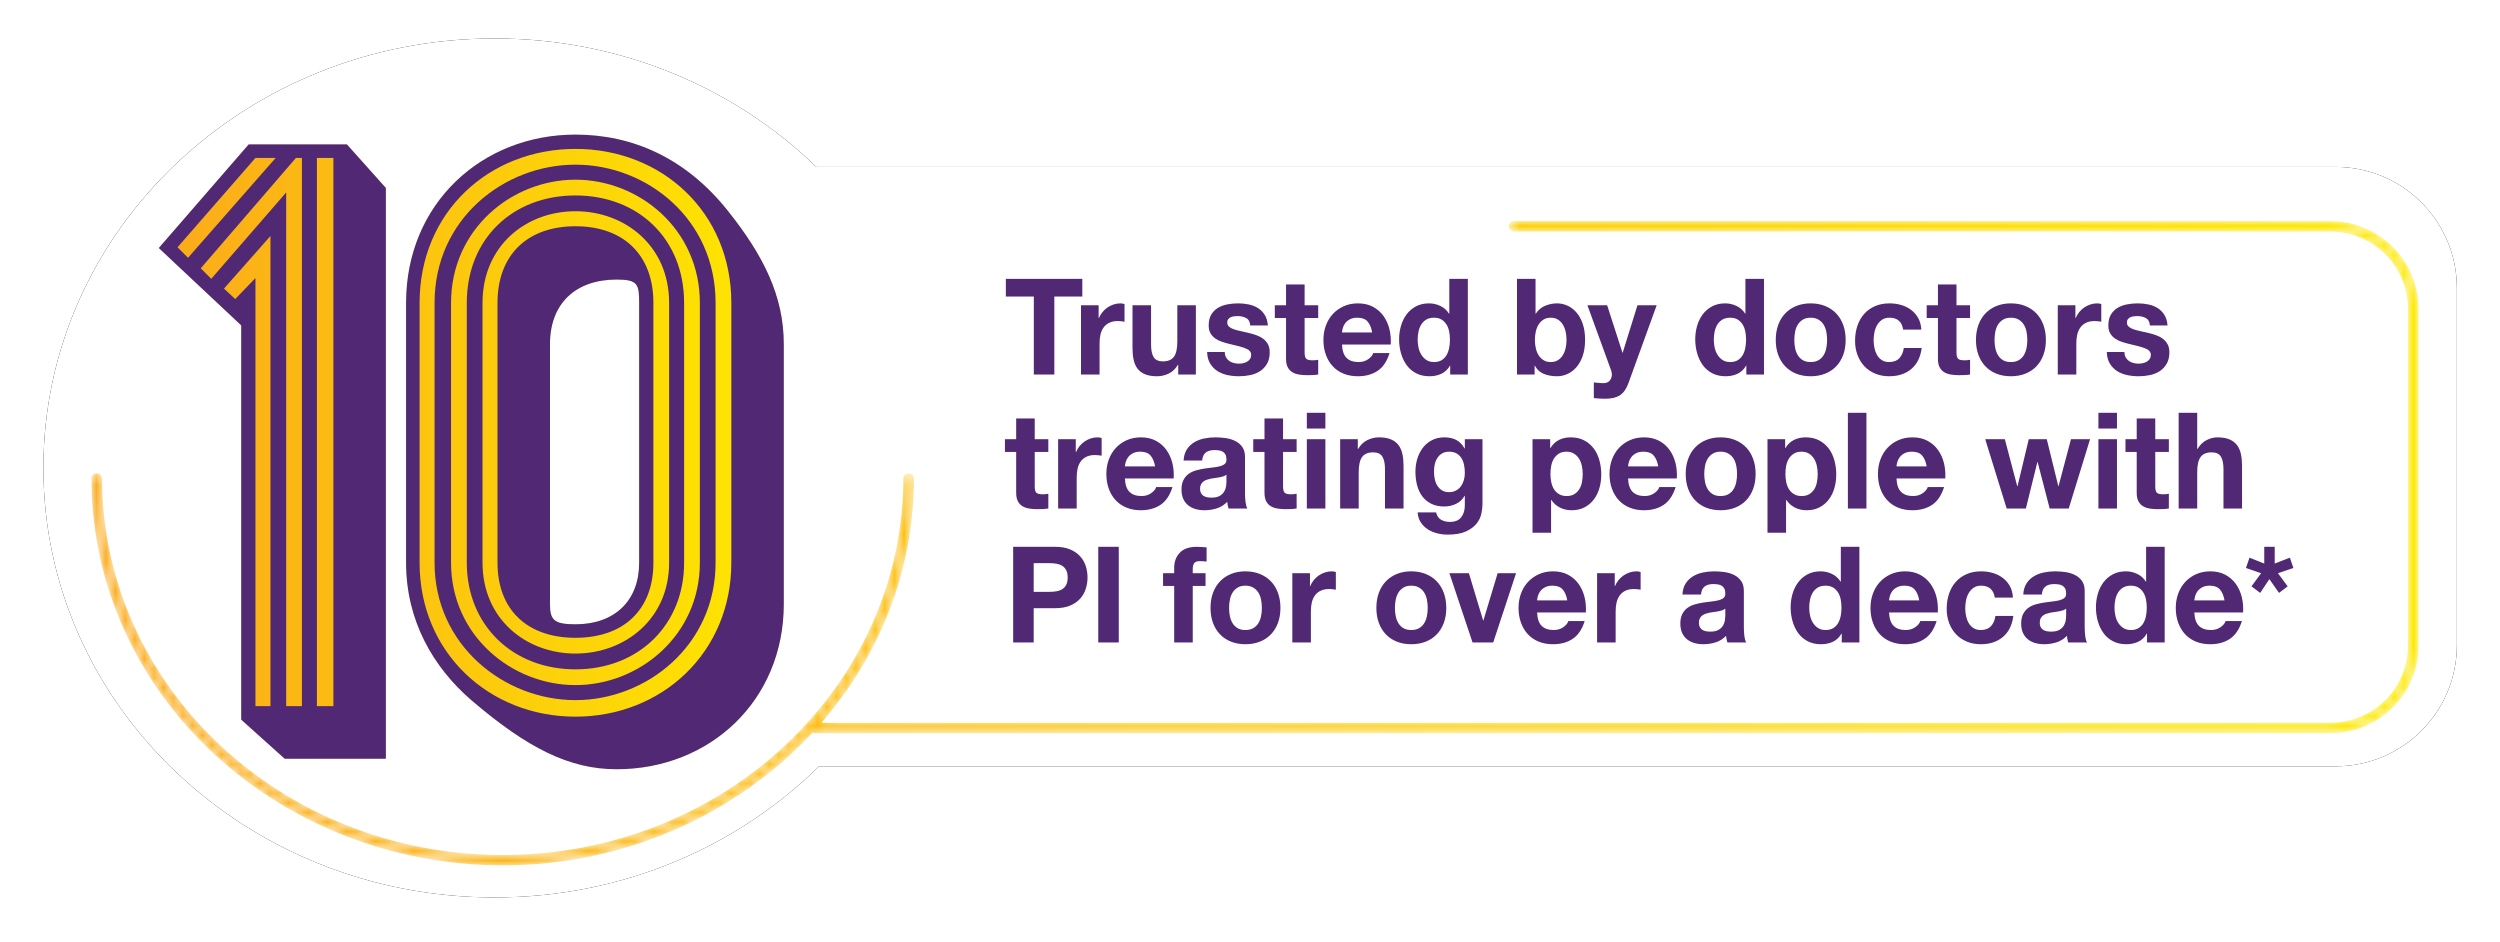
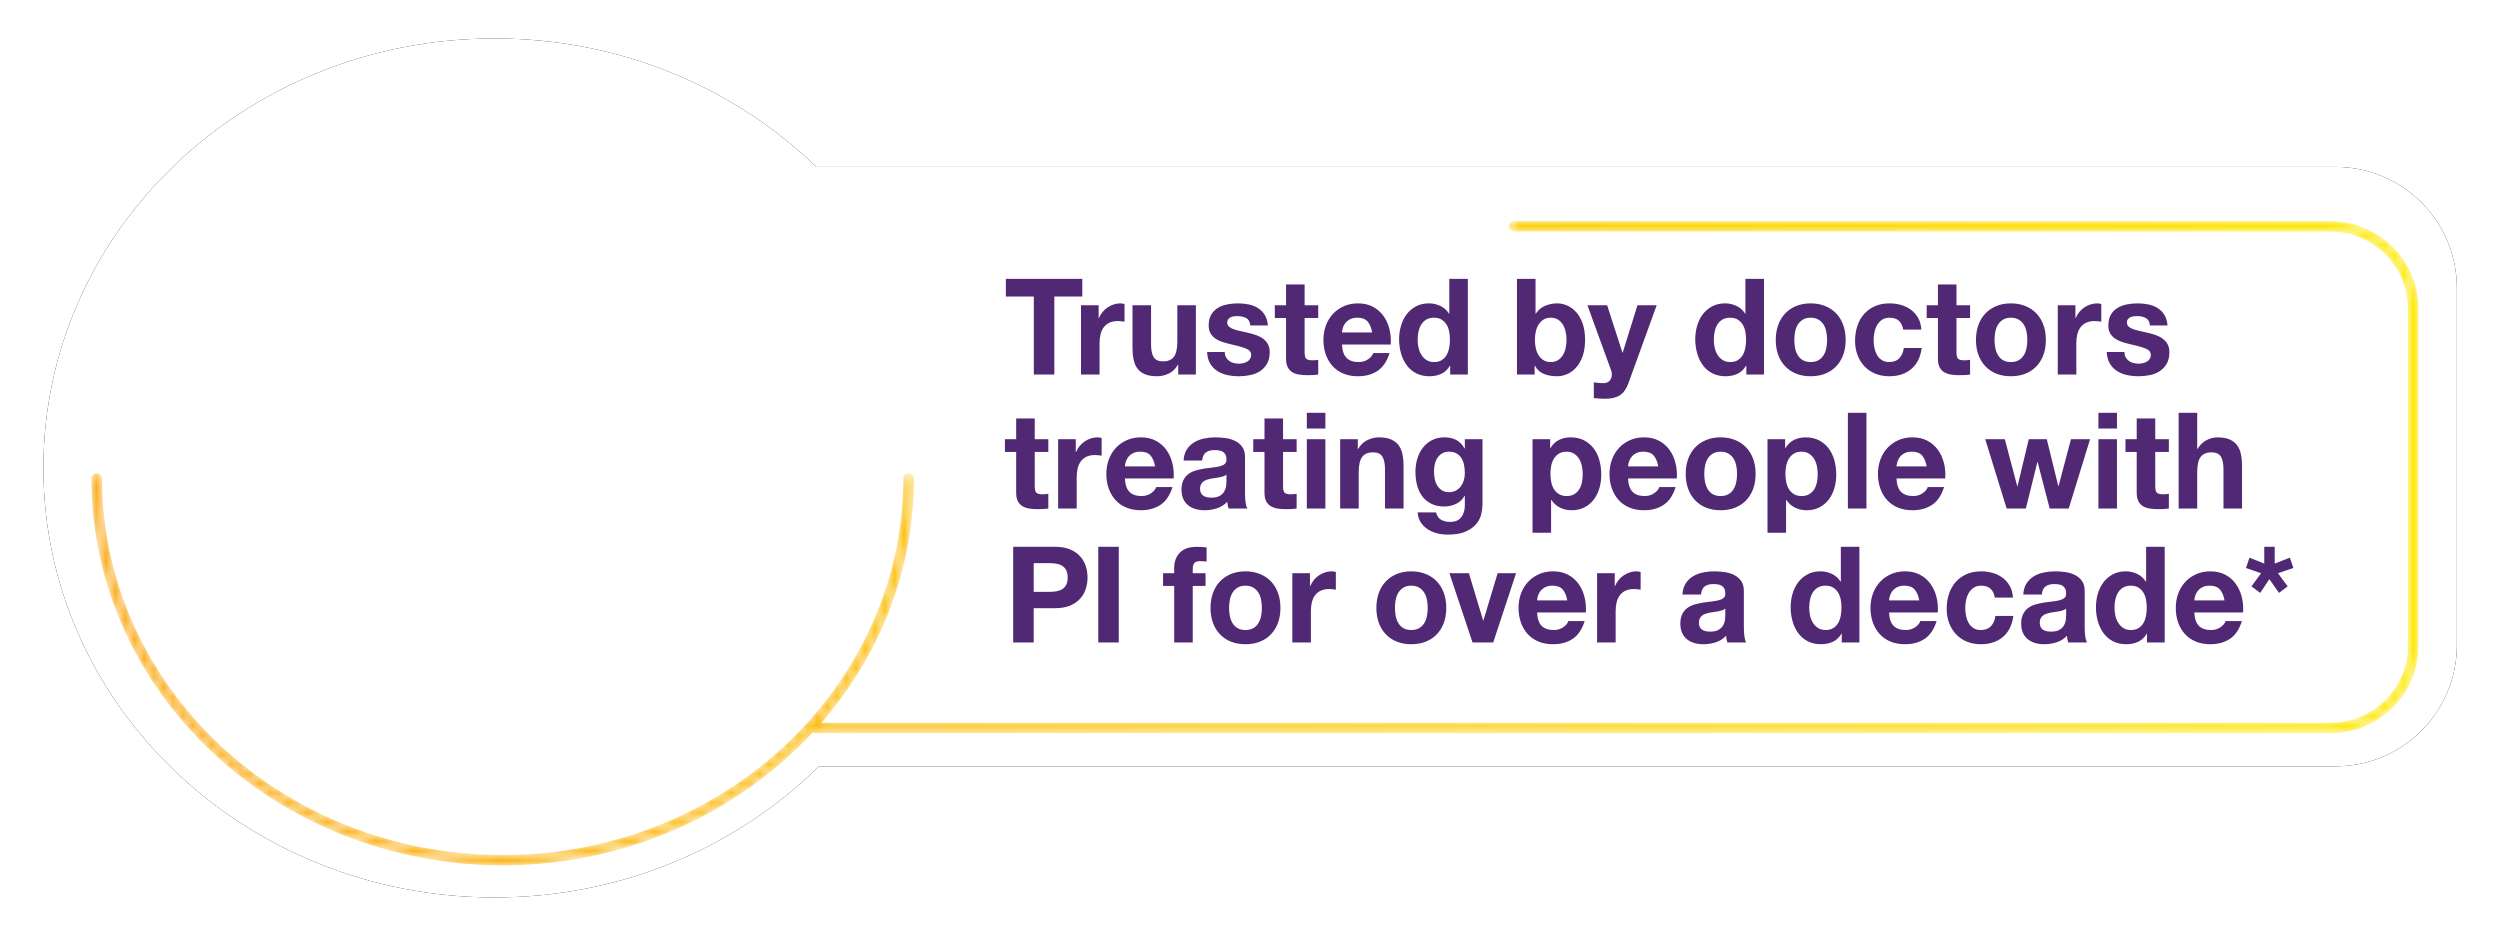
<svg xmlns="http://www.w3.org/2000/svg" xmlns:xlink="http://www.w3.org/1999/xlink" width="260px" height="98px" viewBox="0 0 260 98" version="1.1">
  <title>Group 15</title>
  <defs>
    <path d="M251,25.957 L251,63.099 C251,70.058 245.35,75.697 238.38,75.697 L80.661,75.697 C72.128,84.101 60.172,89.334 46.925,89.334 C21.009,89.334 0,69.336 0,44.667 C0,19.997 21.009,0 46.925,0 C60.028,0 71.87,5.116 80.384,13.359 L238.38,13.359 C245.35,13.359 251,19 251,25.957" id="path-1" />
    <filter x="-2.4%" y="-6.7%" width="104.8%" height="113.4%" filterUnits="objectBoundingBox" id="filter-2">
      <feOffset dx="0" dy="0" in="SourceAlpha" result="shadowOffsetOuter1" />
      <feGaussianBlur stdDeviation="2" in="shadowOffsetOuter1" result="shadowBlurOuter1" />
      <feColorMatrix values="0 0 0 0 0   0 0 0 0 0   0 0 0 0 0  0 0 0 0.098 0" type="matrix" in="shadowBlurOuter1" />
    </filter>
-     <path d="M25.719,17.495 L25.719,44.52 C25.719,50.534 28.526,55.377 32.501,58.813 L32.501,58.813 C38.346,63.812 42.711,66 47.62,66 L47.62,66 C57.286,66 65,58.893 65,48.816 L65,48.816 L65,21.791 C65,16.793 62.897,12.575 59.156,7.889 L59.156,7.889 C54.792,2.422 49.258,0 43.334,0 L43.334,0 C33.591,0 25.719,7.185 25.719,17.495 L25.719,17.495 Z M40.684,48.816 L40.684,21.791 C40.684,17.574 43.334,15.074 47.62,15.074 L47.62,15.074 C49.803,15.074 49.958,15.543 49.958,17.495 L49.958,17.495 L49.958,44.52 C49.958,48.504 47.387,50.926 43.334,50.926 L43.334,50.926 C41.073,50.926 40.684,50.457 40.684,48.816 L40.684,48.816 Z M9.353,1.015 L0,11.794 L8.575,19.838 L8.575,60.844 L13.094,64.905 L23.616,64.905 L23.616,5.546 L19.563,1.015 L9.353,1.015 Z" id="path-3" />
    <linearGradient x1="0.001%" y1="50%" x2="100.001%" y2="50%" id="linearGradient-5">
      <stop stop-color="#FBAA1A" offset="0%" />
      <stop stop-color="#FDE800" offset="100%" />
    </linearGradient>
    <path d="M147.954,0 C147.653,0 147.408,0.241 147.408,0.539 L147.408,0.539 C147.408,0.837 147.653,1.08 147.954,1.08 L147.954,1.08 L232.823,1.08 C237.286,1.088 240.896,4.646 240.904,9.049 L240.904,9.049 L240.904,44.207 C240.896,48.608 237.286,52.167 232.823,52.175 L232.823,52.175 L75.906,52.175 C81.917,45.252 85.528,36.412 85.531,26.763 L85.531,26.763 C85.531,26.465 85.285,26.223 84.982,26.223 L84.982,26.223 C84.68,26.223 84.435,26.465 84.435,26.763 L84.435,26.763 C84.393,48.368 65.799,65.918 42.766,65.92 L42.766,65.92 C19.732,65.918 1.138,48.368 1.095,26.763 L1.095,26.763 C1.095,26.465 0.851,26.223 0.549,26.223 L0.549,26.223 C0.245,26.223 -5.83698466e-15,26.465 -5.83698466e-15,26.763 L-5.83698466e-15,26.763 C0.004,49.006 19.167,66.96 42.766,67 L42.766,67 C55.621,66.978 67.149,61.633 74.992,53.182 L74.992,53.182 C75.069,53.226 75.155,53.256 75.25,53.256 L75.25,53.256 L232.823,53.256 C237.891,53.255 242,49.204 242,44.207 L242,44.207 L242,9.049 C242,4.05 237.891,0 232.823,0 L232.823,0 L147.954,0 Z" id="path-6" />
    <linearGradient x1="1.504%" y1="49.999%" x2="98.496%" y2="49.999%" id="linearGradient-8">
      <stop stop-color="#FBAA1A" offset="0%" />
      <stop stop-color="#FDE800" offset="100%" />
    </linearGradient>
  </defs>
  <g id="HyQvia-Patient-Desktop" stroke="none" stroke-width="1" fill="none" fill-rule="evenodd">
    <g id="0.0.3" transform="translate(-491, -621)">
      <g id="Group-15" transform="translate(495.514, 625)">
        <g id="Group-4">
          <path d="M246.238,89.135 L247.598,89.135 L247.598,87.816 L246.238,87.816 L246.238,89.135 Z M243.304,83.628 L243.283,83.628 L241.229,86.635 L243.304,86.635 L243.304,83.628 Z M244.359,86.635 L245.241,86.635 L245.241,87.514 L244.359,87.514 L244.359,89.135 L243.304,89.135 L243.304,87.514 L240.368,87.514 L240.368,86.41 L243.304,82.299 L244.359,82.299 L244.359,86.635 Z M237.644,82.827 C237.517,82.971 237.364,83.087 237.185,83.178 C237.005,83.27 236.804,83.335 236.582,83.373 C236.361,83.413 236.133,83.433 235.897,83.433 L235.897,84.312 L237.58,84.312 L237.58,89.135 L238.804,89.135 L238.804,82.299 L237.894,82.299 C237.854,82.508 237.772,82.683 237.644,82.827 L237.644,82.827 Z M233.989,85.717 C233.989,85.359 233.97,85.023 233.931,84.707 C233.892,84.392 233.825,84.113 233.731,83.872 C233.636,83.631 233.507,83.44 233.344,83.3 C233.181,83.161 232.979,83.09 232.737,83.09 C232.49,83.09 232.286,83.161 232.126,83.3 C231.967,83.44 231.839,83.631 231.744,83.872 C231.65,84.113 231.583,84.392 231.543,84.707 C231.505,85.023 231.485,85.359 231.485,85.717 C231.485,86.076 231.505,86.414 231.543,86.733 C231.583,87.052 231.65,87.33 231.744,87.568 C231.839,87.805 231.967,87.995 232.126,88.134 C232.286,88.275 232.49,88.345 232.737,88.345 C232.979,88.345 233.181,88.275 233.344,88.134 C233.507,87.995 233.636,87.805 233.731,87.568 C233.825,87.33 233.892,87.052 233.931,86.733 C233.97,86.414 233.989,86.076 233.989,85.717 L233.989,85.717 Z M235.013,84.507 C235.074,84.923 235.105,85.326 235.105,85.717 C235.105,86.109 235.074,86.511 235.013,86.928 C234.95,87.344 234.832,87.727 234.66,88.075 C234.487,88.424 234.245,88.71 233.936,88.935 C233.626,89.16 233.227,89.272 232.737,89.272 C232.248,89.272 231.849,89.16 231.539,88.935 C231.229,88.71 230.987,88.424 230.816,88.075 C230.642,87.727 230.525,87.344 230.463,86.928 C230.401,86.511 230.369,86.109 230.369,85.717 C230.369,85.326 230.401,84.923 230.463,84.507 C230.525,84.09 230.642,83.708 230.816,83.359 C230.987,83.011 231.229,82.725 231.539,82.5 C231.849,82.275 232.248,82.163 232.737,82.163 C233.227,82.163 233.626,82.275 233.936,82.5 C234.245,82.725 234.487,83.011 234.66,83.359 C234.832,83.708 234.95,84.09 235.013,84.507 L235.013,84.507 Z M226.941,87.329 C227.108,87.205 227.288,87.081 227.484,86.957 C227.679,86.834 227.875,86.703 228.071,86.566 C228.266,86.43 228.456,86.284 228.638,86.127 C228.82,85.972 228.984,85.8 229.128,85.615 C229.271,85.43 229.385,85.225 229.47,85.005 C229.555,84.783 229.598,84.535 229.598,84.262 C229.598,84.042 229.561,83.808 229.49,83.564 C229.417,83.32 229.295,83.094 229.123,82.885 C228.95,82.678 228.723,82.504 228.443,82.368 C228.162,82.231 227.814,82.163 227.396,82.163 C227.011,82.163 226.674,82.23 226.383,82.363 C226.093,82.497 225.847,82.68 225.645,82.915 C225.442,83.15 225.291,83.427 225.19,83.75 C225.089,84.072 225.038,84.422 225.038,84.8 L226.154,84.8 C226.16,84.558 226.184,84.333 226.226,84.125 C226.269,83.918 226.335,83.737 226.423,83.584 C226.511,83.43 226.629,83.31 226.775,83.222 C226.922,83.134 227.106,83.09 227.328,83.09 C227.568,83.09 227.764,83.131 227.915,83.212 C228.064,83.294 228.182,83.395 228.266,83.515 C228.351,83.636 228.408,83.766 228.438,83.906 C228.467,84.046 228.482,84.178 228.482,84.302 C228.475,84.568 228.407,84.804 228.276,85.009 C228.146,85.215 227.98,85.404 227.777,85.581 C227.575,85.757 227.353,85.921 227.112,86.074 C226.87,86.226 226.64,86.384 226.418,86.548 C225.955,86.86 225.59,87.228 225.322,87.65 C225.054,88.074 224.917,88.569 224.912,89.135 L229.588,89.135 L229.588,88.14 L226.252,88.14 C226.297,87.989 226.382,87.848 226.505,87.714 C226.63,87.581 226.775,87.453 226.941,87.329 L226.941,87.329 Z M219.951,89.135 L221.31,89.135 L221.31,87.816 L219.951,87.816 L219.951,89.135 Z M219.951,85.513 L221.31,85.513 L221.31,84.194 L219.951,84.194 L219.951,85.513 Z M217.299,89.135 L218.523,89.135 L218.523,82.163 L217.299,82.163 L217.299,89.135 Z M215.138,84.312 C215.138,84.083 215.105,83.895 215.039,83.745 C214.974,83.595 214.886,83.477 214.775,83.389 C214.664,83.3 214.538,83.241 214.394,83.208 C214.25,83.175 214.097,83.159 213.934,83.159 L212.124,83.159 L212.124,85.464 L213.915,85.464 C214.051,85.464 214.192,85.444 214.336,85.404 C214.479,85.366 214.611,85.302 214.731,85.215 C214.852,85.127 214.95,85.009 215.025,84.863 C215.1,84.716 215.138,84.532 215.138,84.312 L215.138,84.312 Z M216.267,83.618 C216.329,83.872 216.361,84.106 216.361,84.321 C216.361,84.535 216.329,84.769 216.267,85.019 C216.206,85.269 216.09,85.502 215.92,85.717 C215.75,85.932 215.509,86.11 215.196,86.249 C214.883,86.39 214.479,86.46 213.983,86.46 L212.124,86.46 L212.124,89.135 L210.901,89.135 L210.901,82.163 L213.983,82.163 C214.479,82.163 214.883,82.235 215.196,82.378 C215.509,82.521 215.75,82.7 215.92,82.915 C216.09,83.13 216.206,83.365 216.267,83.618 L216.267,83.618 Z M207.312,83.949 C207.142,83.949 206.975,83.982 206.812,84.048 C206.649,84.113 206.501,84.199 206.367,84.306 C206.233,84.414 206.119,84.532 206.024,84.663 C205.931,84.793 205.866,84.926 205.834,85.063 L205.814,85.063 L205.814,84.087 L204.768,84.087 L204.768,89.135 L205.884,89.135 L205.884,86.733 C205.884,86.453 205.919,86.205 205.99,85.991 C206.063,85.776 206.161,85.595 206.284,85.448 C206.408,85.302 206.553,85.191 206.719,85.117 C206.886,85.042 207.063,85.005 207.252,85.005 C207.33,85.005 207.41,85.009 207.492,85.019 C207.574,85.029 207.653,85.04 207.731,85.053 L207.731,83.979 C207.68,83.973 207.629,83.966 207.581,83.959 C207.531,83.954 207.442,83.949 207.312,83.949 L207.312,83.949 Z M202.694,86.606 C202.694,86.391 202.666,86.177 202.611,85.962 C202.555,85.747 202.469,85.557 202.352,85.39 C202.234,85.224 202.085,85.089 201.901,84.985 C201.719,84.881 201.503,84.828 201.256,84.828 C201.007,84.828 200.793,84.881 200.609,84.985 C200.427,85.089 200.277,85.224 200.16,85.39 C200.042,85.557 199.955,85.747 199.9,85.962 C199.845,86.177 199.817,86.391 199.817,86.606 C199.817,86.827 199.845,87.045 199.9,87.255 C199.955,87.467 200.042,87.658 200.16,87.827 C200.277,87.996 200.427,88.133 200.609,88.236 C200.793,88.342 201.007,88.393 201.256,88.393 C201.503,88.393 201.719,88.342 201.901,88.236 C202.085,88.133 202.234,87.996 202.352,87.827 C202.469,87.658 202.555,87.467 202.611,87.255 C202.666,87.045 202.694,86.827 202.694,86.606 L202.694,86.606 Z M203.638,85.541 C203.752,85.867 203.809,86.222 203.809,86.606 C203.809,86.996 203.752,87.355 203.638,87.68 C203.523,88.006 203.358,88.286 203.139,88.52 C202.92,88.754 202.653,88.938 202.336,89.072 C202.02,89.205 201.66,89.272 201.256,89.272 C200.851,89.272 200.491,89.205 200.174,89.072 C199.859,88.938 199.59,88.754 199.373,88.52 C199.153,88.286 198.988,88.006 198.874,87.68 C198.759,87.355 198.702,86.996 198.702,86.606 C198.702,86.222 198.759,85.867 198.874,85.541 C198.988,85.217 199.153,84.936 199.373,84.702 C199.59,84.467 199.859,84.283 200.174,84.15 C200.491,84.016 200.851,83.949 201.256,83.949 C201.66,83.949 202.02,84.016 202.336,84.15 C202.653,84.283 202.92,84.467 203.139,84.702 C203.358,84.936 203.523,85.217 203.638,85.541 L203.638,85.541 Z M197.113,82.217 C196.946,82.252 196.797,82.325 196.666,82.431 C196.537,82.54 196.432,82.692 196.354,82.891 C196.275,83.089 196.237,83.348 196.237,83.666 L196.237,84.087 L195.404,84.087 L195.404,84.917 L196.237,84.917 L196.237,89.135 L197.351,89.135 L197.351,84.917 L198.301,84.917 L198.301,84.087 L197.351,84.087 L197.351,83.569 C197.351,83.361 197.406,83.221 197.513,83.15 C197.621,83.077 197.749,83.042 197.9,83.042 C198.01,83.042 198.106,83.046 198.189,83.056 C198.269,83.066 198.346,83.08 198.419,83.1 L198.419,82.231 C198.255,82.185 197.994,82.163 197.636,82.163 C197.453,82.163 197.279,82.181 197.113,82.217 L197.113,82.217 Z M191.042,89.135 L192.157,89.135 L192.157,82.163 L191.042,82.163 L191.042,89.135 Z M188.615,86.606 C188.446,86.717 188.237,86.784 187.99,86.807 C187.742,86.83 187.494,86.862 187.246,86.909 C187.129,86.928 187.015,86.956 186.903,86.992 C186.793,87.027 186.695,87.076 186.61,87.138 C186.525,87.2 186.459,87.282 186.409,87.383 C186.361,87.484 186.336,87.605 186.336,87.749 C186.336,87.872 186.372,87.976 186.443,88.061 C186.515,88.145 186.602,88.212 186.703,88.261 C186.804,88.31 186.915,88.345 187.036,88.363 C187.156,88.383 187.266,88.393 187.363,88.393 C187.488,88.393 187.621,88.377 187.765,88.345 C187.908,88.312 188.044,88.257 188.17,88.178 C188.298,88.1 188.403,88.001 188.488,87.881 C188.573,87.76 188.615,87.612 188.615,87.435 L188.615,86.606 Z M190.113,88.393 C190.158,88.393 190.211,88.386 190.269,88.373 L190.269,89.145 C190.23,89.158 190.179,89.172 190.117,89.189 C190.056,89.205 189.992,89.219 189.927,89.232 C189.861,89.246 189.796,89.255 189.731,89.262 C189.665,89.269 189.61,89.272 189.564,89.272 C189.337,89.272 189.146,89.226 188.997,89.135 C188.847,89.044 188.75,88.885 188.703,88.656 C188.481,88.871 188.21,89.028 187.887,89.126 C187.565,89.223 187.252,89.272 186.952,89.272 C186.724,89.272 186.506,89.24 186.297,89.179 C186.088,89.117 185.904,89.026 185.744,88.905 C185.585,88.785 185.457,88.632 185.363,88.447 C185.268,88.261 185.221,88.045 185.221,87.797 C185.221,87.485 185.278,87.231 185.391,87.036 C185.506,86.841 185.656,86.687 185.842,86.576 C186.028,86.466 186.237,86.386 186.468,86.337 C186.7,86.289 186.933,86.251 187.168,86.225 C187.37,86.186 187.562,86.158 187.745,86.142 C187.927,86.126 188.089,86.098 188.229,86.059 C188.369,86.02 188.48,85.96 188.562,85.878 C188.643,85.797 188.685,85.675 188.685,85.513 C188.685,85.369 188.65,85.252 188.581,85.161 C188.513,85.07 188.429,84.999 188.326,84.951 C188.226,84.902 188.113,84.87 187.99,84.852 C187.866,84.837 187.748,84.828 187.637,84.828 C187.324,84.828 187.067,84.894 186.864,85.024 C186.662,85.154 186.548,85.356 186.521,85.629 L185.407,85.629 C185.427,85.304 185.505,85.035 185.641,84.82 C185.778,84.604 185.953,84.432 186.165,84.302 C186.376,84.171 186.616,84.08 186.884,84.028 C187.151,83.976 187.425,83.949 187.705,83.949 C187.954,83.949 188.198,83.976 188.44,84.028 C188.68,84.08 188.898,84.165 189.09,84.282 C189.283,84.399 189.438,84.551 189.555,84.736 C189.672,84.922 189.731,85.148 189.731,85.414 L189.731,88.012 C189.731,88.148 189.749,88.246 189.785,88.305 C189.82,88.363 189.891,88.393 189.995,88.393 L190.113,88.393 Z M182.53,87.963 L182.51,87.963 L181.229,84.087 L180.016,84.087 L181.855,89.135 L183.107,89.135 L184.918,84.087 L183.763,84.087 L182.53,87.963 Z M178.608,86.606 C178.608,86.391 178.579,86.177 178.524,85.962 C178.469,85.747 178.383,85.557 178.265,85.39 C178.147,85.224 177.998,85.089 177.814,84.985 C177.632,84.881 177.417,84.828 177.169,84.828 C176.922,84.828 176.706,84.881 176.524,84.985 C176.341,85.089 176.191,85.224 176.073,85.39 C175.955,85.557 175.87,85.747 175.815,85.962 C175.759,86.177 175.731,86.391 175.731,86.606 C175.731,86.827 175.759,87.045 175.815,87.255 C175.87,87.467 175.955,87.658 176.073,87.827 C176.191,87.996 176.341,88.133 176.524,88.236 C176.706,88.342 176.922,88.393 177.169,88.393 C177.417,88.393 177.632,88.342 177.814,88.236 C177.998,88.133 178.147,87.996 178.265,87.827 C178.383,87.658 178.469,87.467 178.524,87.255 C178.579,87.045 178.608,86.827 178.608,86.606 L178.608,86.606 Z M179.551,85.541 C179.665,85.867 179.723,86.222 179.723,86.606 C179.723,86.996 179.665,87.355 179.551,87.68 C179.437,88.006 179.271,88.286 179.052,88.52 C178.834,88.754 178.566,88.938 178.251,89.072 C177.934,89.205 177.574,89.272 177.169,89.272 C176.765,89.272 176.405,89.205 176.088,89.072 C175.772,88.938 175.505,88.754 175.286,88.52 C175.067,88.286 174.901,88.006 174.787,87.68 C174.673,87.355 174.615,86.996 174.615,86.606 C174.615,86.222 174.673,85.867 174.787,85.541 C174.901,85.217 175.067,84.936 175.286,84.702 C175.505,84.467 175.772,84.283 176.088,84.15 C176.405,84.016 176.765,83.949 177.169,83.949 C177.574,83.949 177.934,84.016 178.251,84.15 C178.566,84.283 178.834,84.467 179.052,84.702 C179.271,84.936 179.437,85.217 179.551,85.541 L179.551,85.541 Z M173.862,83.949 C173.693,83.949 173.526,83.982 173.363,84.048 C173.201,84.113 173.052,84.199 172.918,84.306 C172.785,84.414 172.671,84.532 172.576,84.663 C172.482,84.793 172.418,84.926 172.385,85.063 L172.365,85.063 L172.365,84.087 L171.319,84.087 L171.319,89.135 L172.435,89.135 L172.435,86.733 C172.435,86.453 172.47,86.205 172.542,85.991 C172.614,85.776 172.712,85.595 172.836,85.448 C172.959,85.302 173.104,85.191 173.271,85.117 C173.437,85.042 173.615,85.005 173.803,85.005 C173.882,85.005 173.961,85.009 174.044,85.019 C174.125,85.029 174.205,85.04 174.282,85.053 L174.282,83.979 C174.231,83.973 174.18,83.966 174.132,83.959 C174.082,83.954 173.993,83.949 173.862,83.949 L173.862,83.949 Z M169.236,86.616 C169.236,86.387 169.206,86.167 169.148,85.952 C169.088,85.737 169.001,85.547 168.883,85.38 C168.765,85.215 168.619,85.081 168.442,84.98 C168.266,84.879 168.064,84.828 167.836,84.828 C167.366,84.828 167.013,84.992 166.775,85.317 C166.537,85.642 166.417,86.076 166.417,86.616 C166.417,86.869 166.449,87.106 166.511,87.323 C166.572,87.542 166.666,87.729 166.79,87.885 C166.913,88.042 167.061,88.166 167.234,88.257 C167.408,88.348 167.608,88.393 167.836,88.393 C168.09,88.393 168.306,88.342 168.482,88.236 C168.658,88.133 168.804,87.998 168.917,87.831 C169.031,87.666 169.113,87.477 169.162,87.265 C169.21,87.053 169.236,86.837 169.236,86.616 L169.236,86.616 Z M170.204,85.591 C170.302,85.916 170.35,86.265 170.35,86.635 C170.35,86.974 170.306,87.302 170.218,87.622 C170.131,87.94 169.996,88.222 169.817,88.465 C169.638,88.71 169.412,88.905 169.137,89.052 C168.863,89.198 168.541,89.272 168.168,89.272 C168.006,89.272 167.843,89.258 167.68,89.228 C167.517,89.198 167.36,89.151 167.21,89.087 C167.06,89.022 166.922,88.938 166.794,88.837 C166.667,88.736 166.561,88.618 166.477,88.481 L166.457,88.481 L166.457,91 L165.341,91 L165.341,84.087 L166.399,84.087 L166.399,84.77 L166.417,84.77 C166.574,84.477 166.793,84.268 167.074,84.14 C167.354,84.013 167.657,83.949 167.984,83.949 C168.381,83.949 168.728,84.02 169.025,84.16 C169.322,84.301 169.568,84.491 169.763,84.736 C169.959,84.98 170.106,85.265 170.204,85.591 L170.204,85.591 Z M163.238,86.616 C163.238,86.387 163.209,86.167 163.15,85.952 C163.091,85.737 163.003,85.547 162.887,85.38 C162.769,85.215 162.622,85.081 162.446,84.98 C162.27,84.879 162.068,84.828 161.839,84.828 C161.37,84.828 161.016,84.992 160.778,85.317 C160.54,85.642 160.421,86.076 160.421,86.616 C160.421,86.869 160.452,87.106 160.513,87.323 C160.576,87.542 160.668,87.729 160.792,87.885 C160.917,88.042 161.065,88.166 161.238,88.257 C161.41,88.348 161.611,88.393 161.839,88.393 C162.094,88.393 162.308,88.342 162.485,88.236 C162.661,88.133 162.806,87.998 162.921,87.831 C163.035,87.666 163.116,87.477 163.165,87.265 C163.214,87.053 163.238,86.837 163.238,86.616 L163.238,86.616 Z M164.207,85.591 C164.305,85.916 164.354,86.265 164.354,86.635 C164.354,86.974 164.31,87.302 164.222,87.622 C164.134,87.94 164,88.222 163.82,88.465 C163.641,88.71 163.414,88.905 163.14,89.052 C162.867,89.198 162.544,89.272 162.172,89.272 C162.008,89.272 161.846,89.258 161.683,89.228 C161.52,89.198 161.363,89.151 161.213,89.087 C161.063,89.022 160.924,88.938 160.797,88.837 C160.67,88.736 160.564,88.618 160.479,88.481 L160.459,88.481 L160.459,91 L159.345,91 L159.345,84.087 L160.401,84.087 L160.401,84.77 L160.421,84.77 C160.577,84.477 160.796,84.268 161.076,84.14 C161.356,84.013 161.66,83.949 161.986,83.949 C162.384,83.949 162.732,84.02 163.028,84.16 C163.325,84.301 163.57,84.491 163.767,84.736 C163.963,84.98 164.109,85.265 164.207,85.591 L164.207,85.591 Z M156.937,86.606 C156.768,86.717 156.559,86.784 156.312,86.807 C156.063,86.83 155.816,86.862 155.568,86.909 C155.451,86.928 155.337,86.956 155.226,86.992 C155.115,87.027 155.017,87.076 154.932,87.138 C154.847,87.2 154.781,87.282 154.731,87.383 C154.683,87.484 154.658,87.605 154.658,87.749 C154.658,87.872 154.694,87.976 154.766,88.061 C154.838,88.145 154.924,88.212 155.025,88.261 C155.126,88.31 155.237,88.345 155.358,88.363 C155.479,88.383 155.588,88.393 155.685,88.393 C155.81,88.393 155.943,88.377 156.087,88.345 C156.229,88.312 156.366,88.257 156.492,88.178 C156.62,88.1 156.725,88.001 156.81,87.881 C156.896,87.76 156.937,87.612 156.937,87.435 L156.937,86.606 Z M158.435,88.393 C158.481,88.393 158.532,88.386 158.592,88.373 L158.592,89.145 C158.552,89.158 158.502,89.172 158.439,89.189 C158.377,89.205 158.314,89.219 158.249,89.232 C158.183,89.246 158.118,89.255 158.053,89.262 C157.987,89.269 157.932,89.272 157.886,89.272 C157.658,89.272 157.469,89.226 157.319,89.135 C157.169,89.044 157.071,88.885 157.025,88.656 C156.804,88.871 156.532,89.028 156.209,89.126 C155.887,89.223 155.574,89.272 155.274,89.272 C155.046,89.272 154.828,89.24 154.619,89.179 C154.41,89.117 154.226,89.026 154.066,88.905 C153.907,88.785 153.779,88.632 153.685,88.447 C153.59,88.261 153.543,88.045 153.543,87.797 C153.543,87.485 153.6,87.231 153.714,87.036 C153.829,86.841 153.978,86.687 154.164,86.576 C154.35,86.466 154.559,86.386 154.791,86.337 C155.021,86.289 155.254,86.251 155.49,86.225 C155.692,86.186 155.884,86.158 156.067,86.142 C156.249,86.126 156.411,86.098 156.552,86.059 C156.691,86.02 156.802,85.96 156.884,85.878 C156.966,85.797 157.007,85.675 157.007,85.513 C157.007,85.369 156.971,85.252 156.903,85.161 C156.835,85.07 156.751,84.999 156.648,84.951 C156.548,84.902 156.435,84.87 156.312,84.852 C156.188,84.837 156.07,84.828 155.959,84.828 C155.646,84.828 155.389,84.894 155.186,85.024 C154.984,85.154 154.87,85.356 154.843,85.629 L153.729,85.629 C153.748,85.304 153.827,85.035 153.964,84.82 C154.1,84.604 154.275,84.432 154.487,84.302 C154.699,84.171 154.938,84.08 155.206,84.028 C155.473,83.976 155.747,83.949 156.028,83.949 C156.276,83.949 156.52,83.976 156.762,84.028 C157.002,84.08 157.22,84.165 157.412,84.282 C157.605,84.399 157.76,84.551 157.877,84.736 C157.995,84.922 158.053,85.148 158.053,85.414 L158.053,88.012 C158.053,88.148 158.071,88.246 158.107,88.305 C158.142,88.363 158.213,88.393 158.317,88.393 L158.435,88.393 Z M148.475,86.361 L147.429,83.365 L147.399,83.365 L146.343,86.361 L148.475,86.361 Z M148.074,82.163 L150.764,89.135 L149.454,89.135 L148.799,87.289 L146.01,87.289 L145.355,89.135 L144.093,89.135 L146.774,82.163 L148.074,82.163 Z M142.771,85.649 C142.771,85.298 142.741,84.97 142.679,84.668 C142.616,84.365 142.499,84.101 142.326,83.877 C142.154,83.652 141.916,83.477 141.613,83.349 C141.309,83.222 140.919,83.159 140.443,83.159 L139.241,83.159 L139.241,88.14 L140.443,88.14 C140.919,88.14 141.309,88.075 141.613,87.949 C141.916,87.821 142.154,87.646 142.326,87.421 C142.499,87.197 142.616,86.933 142.679,86.631 C142.741,86.328 142.771,86 142.771,85.649 L142.771,85.649 Z M143.813,84.292 C143.934,84.714 143.995,85.167 143.995,85.649 C143.995,86.131 143.934,86.584 143.813,87.006 C143.693,87.43 143.509,87.799 143.261,88.114 C143.013,88.43 142.693,88.679 142.302,88.862 C141.911,89.044 141.448,89.135 140.914,89.135 L138.017,89.135 L138.017,82.163 L140.914,82.163 C141.448,82.163 141.911,82.254 142.302,82.436 C142.693,82.619 143.013,82.868 143.261,83.184 C143.509,83.5 143.693,83.868 143.813,84.292 L143.813,84.292 Z M132.293,89.135 L133.517,89.135 L133.517,86.04 L136.677,86.04 L136.677,85.043 L133.517,85.043 L133.517,83.218 L137.117,83.218 L137.117,82.163 L132.293,82.163 L132.293,89.135 Z M127.265,89.135 L128.381,89.135 L128.381,82.163 L127.265,82.163 L127.265,89.135 Z M124.839,86.606 C124.669,86.717 124.46,86.784 124.213,86.807 C123.965,86.83 123.717,86.862 123.469,86.909 C123.352,86.928 123.238,86.956 123.127,86.992 C123.016,87.027 122.918,87.076 122.833,87.138 C122.749,87.2 122.682,87.282 122.633,87.383 C122.584,87.484 122.56,87.605 122.56,87.749 C122.56,87.872 122.595,87.976 122.667,88.061 C122.739,88.145 122.824,88.212 122.927,88.261 C123.028,88.31 123.138,88.345 123.259,88.363 C123.38,88.383 123.488,88.393 123.586,88.393 C123.71,88.393 123.845,88.377 123.987,88.345 C124.13,88.312 124.267,88.257 124.394,88.178 C124.521,88.1 124.627,88.001 124.712,87.881 C124.796,87.76 124.839,87.612 124.839,87.435 L124.839,86.606 Z M126.335,88.393 C126.382,88.393 126.433,88.386 126.493,88.373 L126.493,89.145 C126.453,89.158 126.402,89.172 126.341,89.189 C126.278,89.205 126.215,89.219 126.15,89.232 C126.085,89.246 126.019,89.255 125.954,89.262 C125.889,89.269 125.833,89.272 125.788,89.272 C125.559,89.272 125.37,89.226 125.221,89.135 C125.07,89.044 124.972,88.885 124.927,88.656 C124.705,88.871 124.433,89.028 124.109,89.126 C123.787,89.223 123.475,89.272 123.175,89.272 C122.948,89.272 122.729,89.24 122.52,89.179 C122.311,89.117 122.128,89.026 121.967,88.905 C121.808,88.785 121.68,88.632 121.587,88.447 C121.491,88.261 121.444,88.045 121.444,87.797 C121.444,87.485 121.501,87.231 121.615,87.036 C121.73,86.841 121.879,86.687 122.066,86.576 C122.252,86.466 122.459,86.386 122.691,86.337 C122.922,86.289 123.156,86.251 123.391,86.225 C123.593,86.186 123.785,86.158 123.969,86.142 C124.151,86.126 124.313,86.098 124.452,86.059 C124.592,86.02 124.703,85.96 124.785,85.878 C124.867,85.797 124.908,85.675 124.908,85.513 C124.908,85.369 124.873,85.252 124.804,85.161 C124.736,85.07 124.651,84.999 124.55,84.951 C124.449,84.902 124.336,84.87 124.213,84.852 C124.089,84.837 123.971,84.828 123.86,84.828 C123.548,84.828 123.289,84.894 123.087,85.024 C122.886,85.154 122.772,85.356 122.745,85.629 L121.631,85.629 C121.649,85.304 121.727,85.035 121.865,84.82 C122.001,84.604 122.176,84.432 122.388,84.302 C122.6,84.171 122.84,84.08 123.107,84.028 C123.374,83.976 123.648,83.949 123.929,83.949 C124.177,83.949 124.422,83.976 124.662,84.028 C124.904,84.08 125.121,84.165 125.313,84.282 C125.505,84.399 125.66,84.551 125.778,84.736 C125.896,84.922 125.954,85.148 125.954,85.414 L125.954,88.012 C125.954,88.148 125.972,88.246 126.008,88.305 C126.044,88.363 126.114,88.393 126.218,88.393 L126.335,88.393 Z M119.369,83.218 L120.485,83.218 L120.485,82.163 L119.369,82.163 L119.369,83.218 Z M119.369,89.135 L120.485,89.135 L120.485,84.087 L119.369,84.087 L119.369,89.135 Z M117.522,82.572 L116.406,82.572 L116.406,84.087 L115.565,84.087 L115.565,84.917 L116.406,84.917 L116.406,87.895 C116.413,88.103 116.435,88.289 116.47,88.451 C116.505,88.615 116.574,88.75 116.675,88.857 C116.776,88.965 116.916,89.046 117.096,89.101 C117.275,89.156 117.512,89.184 117.805,89.184 C117.929,89.184 118.05,89.178 118.167,89.164 C118.285,89.151 118.405,89.138 118.53,89.126 L118.53,88.266 C118.451,88.286 118.372,88.298 118.294,88.301 C118.216,88.303 118.138,88.305 118.06,88.305 C117.936,88.305 117.838,88.29 117.766,88.261 C117.694,88.232 117.64,88.188 117.604,88.13 C117.569,88.071 117.546,87.999 117.536,87.915 C117.526,87.83 117.522,87.729 117.522,87.612 L117.522,84.917 L118.53,84.917 L118.53,84.087 L117.522,84.087 L117.522,82.572 Z M113.725,83.218 L114.841,83.218 L114.841,82.163 L113.725,82.163 L113.725,83.218 Z M113.725,89.135 L114.841,89.135 L114.841,84.087 L113.725,84.087 L113.725,89.135 Z M110.732,83.949 C110.399,83.949 110.095,84.03 109.821,84.189 C109.548,84.349 109.326,84.568 109.156,84.848 L109.137,84.828 L109.137,84.087 L108.08,84.087 L108.08,89.135 L109.196,89.135 L109.196,86.157 C109.196,85.975 109.225,85.803 109.284,85.639 C109.342,85.477 109.425,85.335 109.528,85.215 C109.632,85.094 109.76,84.999 109.909,84.931 C110.06,84.863 110.229,84.828 110.418,84.828 C110.751,84.828 110.995,84.918 111.153,85.097 C111.309,85.276 111.393,85.565 111.407,85.962 L111.407,89.135 L112.522,89.135 L112.522,85.669 C112.522,85.096 112.362,84.666 112.043,84.38 C111.723,84.093 111.286,83.949 110.732,83.949 L110.732,83.949 Z M105.517,89.135 L106.74,89.135 L106.74,82.163 L105.517,82.163 L105.517,89.135 Z M104.548,83.549 L103.434,83.921 L104.119,84.838 L103.6,85.219 L102.905,84.262 L102.24,85.219 L101.692,84.838 L102.377,83.921 L101.291,83.549 L101.506,82.915 L102.582,83.335 L102.582,82.163 L103.248,82.163 L103.248,83.335 L104.314,82.915 L104.548,83.549 Z" id="Fill-1" fill="#FFFFFF" />
          <g id="Fill-3">
            <use fill="black" fill-opacity="1" filter="url(#filter-2)" xlink:href="#path-1" />
            <use fill="#FFFFFF" fill-rule="evenodd" xlink:href="#path-1" />
          </g>
        </g>
        <g id="Group-7" transform="translate(12, 10)">
          <mask id="mask-4" fill="white">
            <use xlink:href="#path-3" />
          </mask>
          <g id="Clip-6" />
          <path d="M25.719,17.495 L25.719,44.52 C25.719,50.534 28.526,55.377 32.501,58.813 L32.501,58.813 C38.346,63.812 42.711,66 47.62,66 L47.62,66 C57.286,66 65,58.893 65,48.816 L65,48.816 L65,21.791 C65,16.793 62.897,12.575 59.156,7.889 L59.156,7.889 C54.792,2.422 49.258,0 43.334,0 L43.334,0 C33.591,0 25.719,7.185 25.719,17.495 L25.719,17.495 Z M40.684,48.816 L40.684,21.791 C40.684,17.574 43.334,15.074 47.62,15.074 L47.62,15.074 C49.803,15.074 49.958,15.543 49.958,17.495 L49.958,17.495 L49.958,44.52 C49.958,48.504 47.387,50.926 43.334,50.926 L43.334,50.926 C41.073,50.926 40.684,50.457 40.684,48.816 L40.684,48.816 Z M9.353,1.015 L0,11.794 L8.575,19.838 L8.575,60.844 L13.094,64.905 L23.616,64.905 L23.616,5.546 L19.563,1.015 L9.353,1.015 Z" id="Fill-5" fill="url(#linearGradient-5)" mask="url(#mask-4)" />
        </g>
-         <path d="M31.563,11.016 L21.352,11.016 L12,21.794 L20.573,29.839 L20.573,70.845 L25.093,74.907 L35.615,74.907 L35.615,15.546 L31.563,11.016 Z M15.04,22.81 L13.949,21.717 L22.054,12.422 L24.158,12.422 L15.04,22.81 Z M23.613,69.438 L22.054,69.438 L22.054,24.918 L19.95,27.105 L18.781,26.012 L23.613,20.544 L23.613,69.438 Z M28.445,69.438 L30.16,69.438 L30.16,12.422 L28.445,12.422 L28.445,69.438 Z M26.886,69.438 L25.249,69.438 L25.249,16.015 L17.456,24.997 L16.364,23.903 L26.263,12.422 L26.886,12.422 L26.886,69.438 Z M44.5,68.813 C50.345,73.813 54.71,76 59.62,76 C69.284,76 77,68.892 77,58.816 L77,31.792 C77,26.793 74.896,22.575 71.155,17.889 C66.79,12.422 61.257,10 55.334,10 C45.591,10 37.719,17.187 37.719,27.496 L37.719,54.521 C37.719,60.534 40.525,65.377 44.5,68.813 L44.5,68.813 Z M61.958,54.521 C61.958,58.504 59.386,60.926 55.334,60.926 C53.073,60.926 52.684,60.457 52.684,58.816 L52.684,31.792 C52.684,27.574 55.334,25.074 59.62,25.074 C61.802,25.074 61.958,25.543 61.958,27.496 L61.958,54.521 Z M63.439,27.496 C63.439,22.498 60.322,19.53 55.334,19.53 C50.345,19.53 47.227,22.498 47.227,27.496 L47.227,54.521 C47.227,59.441 50.345,62.331 55.334,62.331 C60.322,62.331 63.439,59.441 63.439,54.521 L63.439,27.496 Z M65.075,54.521 C65.075,60.378 60.477,63.971 55.334,63.971 C50.189,63.971 45.668,60.378 45.668,54.521 L45.668,27.496 C45.668,21.56 50.189,17.968 55.334,17.968 C60.477,17.968 65.075,21.56 65.075,27.496 L65.075,54.521 Z M66.634,27.496 C66.634,20.857 61.88,16.327 55.334,16.327 C48.786,16.327 44.032,20.857 44.032,27.496 L44.032,54.521 C44.032,61.003 48.786,65.612 55.334,65.612 C61.88,65.612 66.634,61.003 66.634,54.521 L66.634,27.496 Z M68.271,54.521 C68.271,62.097 61.958,67.251 55.334,67.251 C48.709,67.251 42.395,62.097 42.395,54.521 L42.395,27.496 C42.395,19.842 48.709,14.687 55.334,14.687 C61.958,14.687 68.271,19.842 68.271,27.496 L68.271,54.521 Z M69.907,27.496 C69.907,18.749 62.737,13.125 55.334,13.125 C47.929,13.125 40.681,18.749 40.681,27.496 L40.681,54.521 C40.681,63.112 47.929,68.813 55.334,68.813 C62.737,68.813 69.907,63.112 69.907,54.521 L69.907,27.496 Z M71.544,54.521 C71.544,63.893 64.296,70.533 55.334,70.533 C46.37,70.533 39.122,63.893 39.122,54.521 L39.122,27.496 C39.122,18.045 46.37,11.485 55.334,11.485 C64.296,11.485 71.544,18.045 71.544,27.496 L71.544,54.521 Z" id="Fill-8" fill="#502874" />
        <g id="Group-12" transform="translate(5, 19)">
          <mask id="mask-7" fill="white">
            <use xlink:href="#path-6" />
          </mask>
          <g id="Clip-11" />
          <path d="M147.954,0 C147.653,0 147.408,0.241 147.408,0.539 L147.408,0.539 C147.408,0.837 147.653,1.08 147.954,1.08 L147.954,1.08 L232.823,1.08 C237.286,1.088 240.896,4.646 240.904,9.049 L240.904,9.049 L240.904,44.207 C240.896,48.608 237.286,52.167 232.823,52.175 L232.823,52.175 L75.906,52.175 C81.917,45.252 85.528,36.412 85.531,26.763 L85.531,26.763 C85.531,26.465 85.285,26.223 84.982,26.223 L84.982,26.223 C84.68,26.223 84.435,26.465 84.435,26.763 L84.435,26.763 C84.393,48.368 65.799,65.918 42.766,65.92 L42.766,65.92 C19.732,65.918 1.138,48.368 1.095,26.763 L1.095,26.763 C1.095,26.465 0.851,26.223 0.549,26.223 L0.549,26.223 C0.245,26.223 -5.83698466e-15,26.465 -5.83698466e-15,26.763 L-5.83698466e-15,26.763 C0.004,49.006 19.167,66.96 42.766,67 L42.766,67 C55.621,66.978 67.149,61.633 74.992,53.182 L74.992,53.182 C75.069,53.226 75.155,53.256 75.25,53.256 L75.25,53.256 L232.823,53.256 C237.891,53.255 242,49.204 242,44.207 L242,44.207 L242,9.049 C242,4.05 237.891,0 232.823,0 L232.823,0 L147.954,0 Z" id="Fill-10" fill="url(#linearGradient-8)" mask="url(#mask-7)" />
        </g>
        <path d="M234,55.071 L233.633,53.998 L232.056,54.611 L232.056,52.869 L230.969,52.869 L230.969,54.611 L229.433,53.998 L229.066,55.071 L230.643,55.615 L229.637,56.98 L230.548,57.662 L231.498,56.227 L232.504,57.662 L233.402,56.98 L232.395,55.615 L234,55.071 Z M226.837,58.443 C226.746,57.941 226.586,57.56 226.354,57.301 C226.124,57.041 225.772,56.91 225.301,56.91 C224.993,56.91 224.737,56.964 224.534,57.071 C224.33,57.177 224.166,57.31 224.044,57.468 C223.921,57.626 223.835,57.793 223.785,57.969 C223.736,58.146 223.706,58.304 223.697,58.443 L226.837,58.443 Z M228.767,59.697 L223.697,59.697 C223.725,60.338 223.883,60.803 224.173,61.09 C224.463,61.379 224.88,61.522 225.423,61.522 C225.813,61.522 226.148,61.423 226.429,61.223 C226.71,61.024 226.882,60.812 226.946,60.589 L228.645,60.589 C228.373,61.453 227.956,62.071 227.394,62.442 C226.833,62.815 226.153,63 225.356,63 C224.802,63 224.304,62.91 223.86,62.728 C223.416,62.547 223.04,62.289 222.733,61.955 C222.424,61.62 222.186,61.22 222.018,60.756 C221.851,60.292 221.767,59.781 221.767,59.224 C221.767,58.685 221.853,58.183 222.025,57.719 C222.198,57.254 222.443,56.853 222.759,56.513 C223.076,56.174 223.454,55.907 223.894,55.712 C224.333,55.518 224.82,55.419 225.356,55.419 C225.953,55.419 226.474,55.538 226.919,55.775 C227.363,56.011 227.728,56.33 228.013,56.729 C228.299,57.129 228.505,57.584 228.631,58.095 C228.758,58.606 228.803,59.14 228.767,59.697 L228.767,59.697 Z M218.75,59.195 C218.75,58.898 218.723,58.612 218.669,58.339 C218.615,58.064 218.521,57.824 218.39,57.614 C218.259,57.405 218.088,57.236 217.881,57.105 C217.673,56.975 217.409,56.91 217.093,56.91 C216.775,56.91 216.508,56.975 216.29,57.105 C216.072,57.236 215.898,57.407 215.767,57.621 C215.636,57.835 215.54,58.079 215.481,58.353 C215.423,58.626 215.393,58.912 215.393,59.21 C215.393,59.488 215.424,59.767 215.488,60.045 C215.552,60.324 215.653,60.573 215.794,60.791 C215.934,61.009 216.112,61.186 216.325,61.321 C216.537,61.455 216.793,61.522 217.093,61.522 C217.409,61.522 217.674,61.458 217.887,61.328 C218.1,61.198 218.27,61.024 218.397,60.806 C218.523,60.586 218.615,60.338 218.669,60.06 C218.723,59.781 218.75,59.494 218.75,59.195 L218.75,59.195 Z M218.682,52.869 L220.613,52.869 L220.613,62.818 L218.777,62.818 L218.777,61.898 L218.75,61.898 C218.523,62.289 218.227,62.571 217.86,62.742 C217.493,62.913 217.078,63 216.617,63 C216.091,63 215.629,62.895 215.23,62.686 C214.831,62.477 214.503,62.194 214.245,61.836 C213.987,61.478 213.792,61.068 213.66,60.603 C213.528,60.139 213.463,59.655 213.463,59.154 C213.463,58.671 213.528,58.203 213.66,57.754 C213.792,57.303 213.987,56.906 214.245,56.562 C214.503,56.218 214.827,55.942 215.217,55.732 C215.606,55.524 216.059,55.419 216.576,55.419 C216.993,55.419 217.389,55.51 217.765,55.692 C218.141,55.872 218.437,56.139 218.656,56.493 L218.682,56.493 L218.682,52.869 Z M210.364,59.293 C210.283,59.367 210.18,59.426 210.058,59.468 C209.936,59.51 209.804,59.544 209.664,59.572 C209.523,59.6 209.377,59.623 209.222,59.642 C209.068,59.661 208.914,59.684 208.76,59.711 C208.615,59.739 208.472,59.776 208.332,59.823 C208.191,59.869 208.069,59.932 207.965,60.011 C207.861,60.089 207.777,60.19 207.713,60.311 C207.649,60.432 207.619,60.584 207.619,60.769 C207.619,60.947 207.649,61.096 207.713,61.216 C207.777,61.337 207.863,61.432 207.971,61.502 C208.08,61.572 208.207,61.62 208.352,61.649 C208.497,61.676 208.647,61.689 208.801,61.689 C209.181,61.689 209.476,61.625 209.684,61.495 C209.892,61.365 210.047,61.209 210.146,61.028 C210.246,60.846 210.307,60.663 210.33,60.478 C210.352,60.292 210.364,60.144 210.364,60.032 L210.364,59.293 Z M212.348,62.15 C212.384,62.447 212.448,62.67 212.539,62.818 L210.581,62.818 C210.545,62.707 210.515,62.593 210.493,62.477 C210.47,62.362 210.454,62.243 210.446,62.122 C210.137,62.447 209.776,62.675 209.358,62.805 C208.941,62.934 208.515,63 208.08,63 C207.745,63 207.432,62.958 207.142,62.875 C206.853,62.791 206.599,62.661 206.381,62.485 C206.164,62.307 205.994,62.085 205.872,61.816 C205.749,61.546 205.689,61.226 205.689,60.854 C205.689,60.445 205.758,60.108 205.899,59.844 C206.039,59.579 206.22,59.367 206.443,59.21 C206.664,59.052 206.919,58.933 207.204,58.854 C207.49,58.775 207.777,58.713 208.067,58.667 C208.357,58.62 208.643,58.582 208.924,58.555 C209.204,58.527 209.454,58.485 209.671,58.429 C209.888,58.373 210.06,58.293 210.188,58.185 C210.313,58.079 210.373,57.923 210.364,57.719 C210.364,57.505 210.33,57.336 210.262,57.21 C210.194,57.085 210.103,56.986 209.99,56.918 C209.877,56.847 209.746,56.801 209.596,56.779 C209.446,56.755 209.285,56.742 209.113,56.742 C208.733,56.742 208.434,56.827 208.216,56.994 C207.999,57.162 207.872,57.44 207.836,57.829 L205.906,57.829 C205.933,57.366 206.046,56.98 206.245,56.673 C206.445,56.367 206.698,56.121 207.007,55.936 C207.314,55.749 207.662,55.617 208.046,55.538 C208.432,55.459 208.819,55.419 209.208,55.419 C209.562,55.419 209.92,55.445 210.283,55.496 C210.645,55.547 210.976,55.647 211.274,55.795 C211.573,55.945 211.819,56.151 212.009,56.416 C212.199,56.68 212.294,57.031 212.294,57.468 L212.294,61.216 C212.294,61.541 212.312,61.852 212.348,62.15 L212.348,62.15 Z M202.542,61.125 C202.293,61.39 201.937,61.522 201.475,61.522 C201.176,61.522 200.922,61.453 200.714,61.313 C200.505,61.174 200.34,60.995 200.218,60.777 C200.095,60.559 200.007,60.315 199.953,60.045 C199.899,59.776 199.871,59.512 199.871,59.251 C199.871,58.982 199.899,58.711 199.953,58.436 C200.007,58.163 200.1,57.912 200.231,57.684 C200.362,57.456 200.533,57.27 200.741,57.127 C200.949,56.982 201.207,56.91 201.516,56.91 C202.34,56.91 202.816,57.324 202.943,58.15 L204.832,58.15 C204.805,57.686 204.697,57.284 204.506,56.946 C204.315,56.606 204.069,56.323 203.765,56.095 C203.461,55.868 203.117,55.698 202.732,55.586 C202.347,55.475 201.946,55.419 201.529,55.419 C200.958,55.419 200.451,55.518 200.007,55.712 C199.563,55.907 199.187,56.179 198.878,56.528 C198.571,56.876 198.337,57.289 198.18,57.767 C198.02,58.246 197.942,58.764 197.942,59.321 C197.942,59.86 198.028,60.355 198.2,60.806 C198.371,61.255 198.612,61.643 198.919,61.968 C199.228,62.294 199.601,62.547 200.041,62.728 C200.48,62.91 200.963,63 201.488,63 C202.422,63 203.188,62.749 203.785,62.247 C204.384,61.746 204.746,61.017 204.873,60.06 L203.01,60.06 C202.948,60.506 202.791,60.861 202.542,61.125 L202.542,61.125 Z M195.087,58.443 C194.997,57.941 194.836,57.56 194.604,57.301 C194.374,57.041 194.022,56.91 193.552,56.91 C193.243,56.91 192.987,56.964 192.783,57.071 C192.58,57.177 192.416,57.31 192.294,57.468 C192.172,57.626 192.086,57.793 192.036,57.969 C191.986,58.146 191.957,58.304 191.948,58.443 L195.087,58.443 Z M197.017,59.697 L191.948,59.697 C191.974,60.338 192.133,60.803 192.423,61.09 C192.713,61.379 193.13,61.522 193.674,61.522 C194.063,61.522 194.398,61.423 194.679,61.223 C194.96,61.024 195.132,60.812 195.196,60.589 L196.895,60.589 C196.623,61.453 196.206,62.071 195.645,62.442 C195.083,62.815 194.403,63 193.606,63 C193.054,63 192.554,62.91 192.111,62.728 C191.667,62.547 191.291,62.289 190.983,61.955 C190.674,61.62 190.437,61.22 190.269,60.756 C190.101,60.292 190.017,59.781 190.017,59.224 C190.017,58.685 190.103,58.183 190.276,57.719 C190.448,57.254 190.693,56.853 191.01,56.513 C191.326,56.174 191.704,55.907 192.144,55.712 C192.584,55.518 193.071,55.419 193.606,55.419 C194.204,55.419 194.724,55.538 195.169,55.775 C195.613,56.011 195.978,56.33 196.263,56.729 C196.548,57.129 196.755,57.584 196.881,58.095 C197.008,58.606 197.053,59.14 197.017,59.697 L197.017,59.697 Z M187,59.195 C187,58.898 186.973,58.612 186.919,58.339 C186.864,58.064 186.771,57.824 186.64,57.614 C186.509,57.405 186.338,57.236 186.13,57.105 C185.921,56.975 185.659,56.91 185.343,56.91 C185.024,56.91 184.758,56.975 184.54,57.105 C184.322,57.236 184.148,57.407 184.017,57.621 C183.886,57.835 183.79,58.079 183.731,58.353 C183.672,58.626 183.643,58.912 183.643,59.21 C183.643,59.488 183.674,59.767 183.738,60.045 C183.802,60.324 183.903,60.573 184.044,60.791 C184.184,61.009 184.361,61.186 184.575,61.321 C184.787,61.455 185.043,61.522 185.343,61.522 C185.659,61.522 185.924,61.458 186.137,61.328 C186.35,61.198 186.52,61.024 186.647,60.806 C186.773,60.586 186.864,60.338 186.919,60.06 C186.973,59.781 187,59.494 187,59.195 L187,59.195 Z M186.932,52.869 L188.862,52.869 L188.862,62.818 L187.027,62.818 L187.027,61.898 L187,61.898 C186.773,62.289 186.477,62.571 186.11,62.742 C185.743,62.913 185.328,63 184.867,63 C184.341,63 183.878,62.895 183.48,62.686 C183.081,62.477 182.753,62.194 182.495,61.836 C182.237,61.478 182.041,61.068 181.91,60.603 C181.778,60.139 181.713,59.655 181.713,59.154 C181.713,58.671 181.778,58.203 181.91,57.754 C182.041,57.303 182.237,56.906 182.495,56.562 C182.753,56.218 183.077,55.942 183.466,55.732 C183.856,55.524 184.309,55.419 184.826,55.419 C185.242,55.419 185.639,55.51 186.015,55.692 C186.391,55.872 186.687,56.139 186.906,56.493 L186.932,56.493 L186.932,52.869 Z M174.917,59.293 C174.836,59.367 174.733,59.426 174.611,59.468 C174.489,59.51 174.357,59.544 174.218,59.572 C174.076,59.6 173.93,59.623 173.776,59.642 C173.621,59.661 173.467,59.684 173.313,59.711 C173.168,59.739 173.025,59.776 172.885,59.823 C172.744,59.869 172.623,59.932 172.518,60.011 C172.414,60.089 172.33,60.19 172.267,60.311 C172.203,60.432 172.172,60.584 172.172,60.769 C172.172,60.947 172.203,61.096 172.267,61.216 C172.33,61.337 172.417,61.432 172.525,61.502 C172.634,61.572 172.76,61.62 172.905,61.649 C173.05,61.676 173.199,61.689 173.355,61.689 C173.735,61.689 174.029,61.625 174.237,61.495 C174.446,61.365 174.6,61.209 174.699,61.028 C174.799,60.846 174.86,60.663 174.883,60.478 C174.905,60.292 174.917,60.144 174.917,60.032 L174.917,59.293 Z M176.901,62.15 C176.938,62.447 177.002,62.67 177.092,62.818 L175.135,62.818 C175.098,62.707 175.068,62.593 175.046,62.477 C175.023,62.362 175.008,62.243 174.999,62.122 C174.69,62.447 174.328,62.675 173.911,62.805 C173.495,62.934 173.068,63 172.634,63 C172.299,63 171.986,62.958 171.696,62.875 C171.406,62.791 171.152,62.661 170.934,62.485 C170.717,62.307 170.547,62.085 170.425,61.816 C170.303,61.546 170.241,61.226 170.241,60.854 C170.241,60.445 170.311,60.108 170.453,59.844 C170.593,59.579 170.773,59.367 170.996,59.21 C171.217,59.052 171.472,58.933 171.756,58.854 C172.043,58.775 172.33,58.713 172.62,58.667 C172.91,58.62 173.196,58.582 173.476,58.555 C173.757,58.527 174.006,58.485 174.224,58.429 C174.441,58.373 174.613,58.293 174.74,58.185 C174.867,58.079 174.926,57.923 174.917,57.719 C174.917,57.505 174.883,57.336 174.815,57.21 C174.748,57.085 174.656,56.986 174.544,56.918 C174.43,56.847 174.299,56.801 174.149,56.779 C173.999,56.755 173.838,56.742 173.666,56.742 C173.286,56.742 172.988,56.827 172.769,56.994 C172.552,57.162 172.425,57.44 172.389,57.829 L170.459,57.829 C170.487,57.366 170.599,56.98 170.799,56.673 C170.998,56.367 171.252,56.121 171.56,55.936 C171.868,55.749 172.214,55.617 172.6,55.538 C172.985,55.459 173.372,55.419 173.761,55.419 C174.115,55.419 174.473,55.445 174.836,55.496 C175.197,55.547 175.529,55.647 175.828,55.795 C176.126,55.945 176.371,56.151 176.562,56.416 C176.752,56.68 176.847,57.031 176.847,57.468 L176.847,61.216 C176.847,61.541 176.865,61.852 176.901,62.15 L176.901,62.15 Z M164.981,55.531 C164.755,55.606 164.542,55.71 164.343,55.844 C164.144,55.98 163.966,56.141 163.813,56.332 C163.659,56.523 163.536,56.729 163.446,56.953 L163.419,56.953 L163.419,55.615 L161.583,55.615 L161.583,62.818 L163.513,62.818 L163.513,59.572 C163.513,59.246 163.545,58.945 163.609,58.667 C163.672,58.388 163.779,58.144 163.928,57.934 C164.078,57.725 164.275,57.56 164.52,57.44 C164.764,57.32 165.063,57.259 165.417,57.259 C165.535,57.259 165.657,57.266 165.784,57.28 C165.911,57.294 166.02,57.31 166.11,57.329 L166.11,55.489 C165.956,55.443 165.816,55.419 165.689,55.419 C165.444,55.419 165.207,55.456 164.981,55.531 L164.981,55.531 Z M158.484,58.443 C158.394,57.941 158.233,57.56 158.001,57.301 C157.771,57.041 157.419,56.91 156.949,56.91 C156.64,56.91 156.385,56.964 156.181,57.071 C155.977,57.177 155.814,57.31 155.691,57.468 C155.569,57.626 155.483,57.793 155.433,57.969 C155.383,58.146 155.354,58.304 155.345,58.443 L158.484,58.443 Z M160.414,59.697 L155.345,59.697 C155.372,60.338 155.53,60.803 155.82,61.09 C156.11,61.379 156.527,61.522 157.071,61.522 C157.46,61.522 157.795,61.423 158.076,61.223 C158.357,61.024 158.529,60.812 158.593,60.589 L160.293,60.589 C160.021,61.453 159.604,62.071 159.042,62.442 C158.48,62.815 157.8,63 157.003,63 C156.451,63 155.952,62.91 155.508,62.728 C155.064,62.547 154.688,62.289 154.38,61.955 C154.071,61.62 153.834,61.22 153.667,60.756 C153.498,60.292 153.414,59.781 153.414,59.224 C153.414,58.685 153.5,58.183 153.673,57.719 C153.845,57.254 154.09,56.853 154.407,56.513 C154.724,56.174 155.103,55.907 155.541,55.712 C155.981,55.518 156.468,55.419 157.003,55.419 C157.601,55.419 158.122,55.538 158.566,55.775 C159.01,56.011 159.375,56.33 159.66,56.729 C159.946,57.129 160.152,57.584 160.278,58.095 C160.405,58.606 160.45,59.14 160.414,59.697 L160.414,59.697 Z M149.759,60.533 L149.732,60.533 L148.251,55.615 L146.225,55.615 L148.631,62.818 L150.779,62.818 L153.157,55.615 L151.241,55.615 L149.759,60.533 Z M143.969,59.224 C143.969,58.936 143.942,58.652 143.887,58.373 C143.833,58.095 143.739,57.849 143.608,57.635 C143.477,57.421 143.301,57.247 143.078,57.113 C142.857,56.977 142.582,56.91 142.256,56.91 C141.93,56.91 141.658,56.977 141.441,57.113 C141.223,57.247 141.049,57.421 140.917,57.635 C140.786,57.849 140.693,58.095 140.639,58.373 C140.585,58.652 140.557,58.936 140.557,59.224 C140.557,59.512 140.585,59.793 140.639,60.067 C140.693,60.341 140.786,60.586 140.917,60.806 C141.049,61.024 141.223,61.198 141.441,61.328 C141.658,61.458 141.93,61.522 142.256,61.522 C142.582,61.522 142.857,61.458 143.078,61.328 C143.301,61.198 143.477,61.024 143.608,60.806 C143.739,60.586 143.833,60.341 143.887,60.067 C143.942,59.793 143.969,59.512 143.969,59.224 L143.969,59.224 Z M145.641,57.656 C145.813,58.125 145.899,58.647 145.899,59.224 C145.899,59.8 145.813,60.32 145.641,60.784 C145.469,61.249 145.224,61.646 144.907,61.975 C144.589,62.305 144.207,62.558 143.758,62.734 C143.31,62.911 142.809,63 142.256,63 C141.704,63 141.206,62.911 140.761,62.734 C140.317,62.558 139.937,62.305 139.619,61.975 C139.302,61.646 139.057,61.249 138.885,60.784 C138.714,60.32 138.628,59.8 138.628,59.224 C138.628,58.647 138.714,58.125 138.885,57.656 C139.057,57.188 139.302,56.788 139.619,56.458 C139.937,56.128 140.317,55.872 140.761,55.692 C141.206,55.51 141.704,55.419 142.256,55.419 C142.809,55.419 143.31,55.51 143.758,55.692 C144.207,55.872 144.589,56.128 144.907,56.458 C145.224,56.788 145.469,57.188 145.641,57.656 L145.641,57.656 Z M133.286,55.531 C133.059,55.606 132.847,55.71 132.647,55.844 C132.448,55.98 132.271,56.141 132.117,56.332 C131.963,56.523 131.84,56.729 131.75,56.953 L131.722,56.953 L131.722,55.615 L129.888,55.615 L129.888,62.818 L131.818,62.818 L131.818,59.572 C131.818,59.246 131.849,58.945 131.913,58.667 C131.977,58.388 132.083,58.144 132.233,57.934 C132.382,57.725 132.579,57.56 132.824,57.44 C133.068,57.32 133.367,57.259 133.721,57.259 C133.839,57.259 133.961,57.266 134.088,57.28 C134.214,57.294 134.324,57.31 134.414,57.329 L134.414,55.489 C134.26,55.443 134.12,55.419 133.993,55.419 C133.748,55.419 133.512,55.456 133.286,55.531 L133.286,55.531 Z M126.721,59.224 C126.721,58.936 126.694,58.652 126.639,58.373 C126.585,58.095 126.493,57.849 126.36,57.635 C126.229,57.421 126.053,57.247 125.83,57.113 C125.609,56.977 125.334,56.91 125.008,56.91 C124.682,56.91 124.411,56.977 124.194,57.113 C123.975,57.247 123.801,57.421 123.669,57.635 C123.538,57.849 123.445,58.095 123.391,58.373 C123.337,58.652 123.31,58.936 123.31,59.224 C123.31,59.512 123.337,59.793 123.391,60.067 C123.445,60.341 123.538,60.586 123.669,60.806 C123.801,61.024 123.975,61.198 124.194,61.328 C124.411,61.458 124.682,61.522 125.008,61.522 C125.334,61.522 125.609,61.458 125.83,61.328 C126.053,61.198 126.229,61.024 126.36,60.806 C126.493,60.586 126.585,60.341 126.639,60.067 C126.694,59.793 126.721,59.512 126.721,59.224 L126.721,59.224 Z M128.393,57.656 C128.565,58.125 128.652,58.647 128.652,59.224 C128.652,59.8 128.565,60.32 128.393,60.784 C128.221,61.249 127.976,61.646 127.659,61.975 C127.341,62.305 126.959,62.558 126.51,62.734 C126.062,62.911 125.561,63 125.008,63 C124.456,63 123.958,62.911 123.514,62.734 C123.069,62.558 122.689,62.305 122.372,61.975 C122.054,61.646 121.81,61.249 121.638,60.784 C121.466,60.32 121.38,59.8 121.38,59.224 C121.38,58.647 121.466,58.125 121.638,57.656 C121.81,57.188 122.054,56.788 122.372,56.458 C122.689,56.128 123.069,55.872 123.514,55.692 C123.958,55.51 124.456,55.419 125.008,55.419 C125.561,55.419 126.062,55.51 126.51,55.692 C126.959,55.872 127.341,56.128 127.659,56.458 C127.976,56.788 128.221,57.188 128.393,57.656 L128.393,57.656 Z M119.952,52.869 C119.164,52.869 118.575,53.073 118.186,53.482 C117.796,53.892 117.602,54.416 117.602,55.056 L117.602,55.615 L116.445,55.615 L116.445,56.938 L117.602,56.938 L117.602,62.818 L119.531,62.818 L119.531,56.938 L120.863,56.938 L120.863,55.615 L119.531,55.615 L119.531,55.183 C119.531,54.885 119.588,54.673 119.701,54.549 C119.814,54.423 120.002,54.36 120.265,54.36 C120.51,54.36 120.745,54.374 120.972,54.402 L120.972,52.925 C120.809,52.916 120.64,52.904 120.469,52.89 C120.296,52.877 120.124,52.869 119.952,52.869 L119.952,52.869 Z M109.705,62.818 L111.838,62.818 L111.838,52.869 L109.705,52.869 L109.705,62.818 Z M106.524,56.06 C106.524,55.745 106.471,55.489 106.367,55.294 C106.264,55.098 106.125,54.948 105.953,54.841 C105.781,54.734 105.581,54.662 105.354,54.625 C105.128,54.588 104.893,54.569 104.648,54.569 L102.99,54.569 L102.99,57.551 L104.648,57.551 C104.893,57.551 105.128,57.533 105.354,57.496 C105.581,57.459 105.781,57.386 105.953,57.28 C106.125,57.173 106.264,57.023 106.367,56.827 C106.471,56.632 106.524,56.376 106.524,56.06 L106.524,56.06 Z M108.406,54.876 C108.529,55.258 108.589,55.652 108.589,56.06 C108.589,56.46 108.529,56.853 108.406,57.237 C108.284,57.624 108.089,57.965 107.822,58.262 C107.554,58.559 107.207,58.799 106.782,58.98 C106.356,59.16 105.839,59.251 105.232,59.251 L102.99,59.251 L102.99,62.818 L100.856,62.818 L100.856,52.869 L105.232,52.869 C105.839,52.869 106.356,52.959 106.782,53.141 C107.207,53.322 107.554,53.562 107.822,53.859 C108.089,54.156 108.284,54.495 108.406,54.876 L108.406,54.876 Z M223.996,45.108 C223.996,44.374 224.114,43.846 224.349,43.527 C224.585,43.206 224.966,43.045 225.491,43.045 C225.953,43.045 226.275,43.192 226.456,43.485 C226.638,43.777 226.728,44.22 226.728,44.815 L226.728,48.884 L228.658,48.884 L228.658,44.453 C228.658,44.007 228.619,43.601 228.542,43.234 C228.466,42.867 228.332,42.556 228.142,42.301 C227.951,42.045 227.69,41.845 227.361,41.701 C227.029,41.557 226.606,41.485 226.09,41.485 C225.727,41.485 225.356,41.581 224.975,41.771 C224.594,41.96 224.282,42.266 224.036,42.684 L223.996,42.684 L223.996,38.934 L222.066,38.934 L222.066,48.884 L223.996,48.884 L223.996,45.108 Z M219.633,39.52 L217.703,39.52 L217.703,41.68 L216.535,41.68 L216.535,43.003 L217.703,43.003 L217.703,47.254 C217.703,47.616 217.763,47.908 217.881,48.131 C217.998,48.355 218.159,48.527 218.362,48.647 C218.566,48.768 218.802,48.85 219.07,48.892 C219.337,48.932 219.62,48.954 219.919,48.954 C220.109,48.954 220.305,48.949 220.503,48.94 C220.702,48.93 220.884,48.912 221.047,48.884 L221.047,47.351 C220.957,47.371 220.861,47.384 220.762,47.393 C220.662,47.402 220.558,47.407 220.449,47.407 C220.123,47.407 219.906,47.351 219.796,47.24 C219.688,47.129 219.633,46.905 219.633,46.572 L219.633,43.003 L221.047,43.003 L221.047,41.68 L219.633,41.68 L219.633,39.52 Z M213.721,48.884 L215.651,48.884 L215.651,41.68 L213.721,41.68 L213.721,48.884 Z M213.721,40.565 L215.651,40.565 L215.651,38.934 L213.721,38.934 L213.721,40.565 Z M209.575,46.557 L209.548,46.557 L208.352,41.68 L206.477,41.68 L205.307,46.572 L205.28,46.572 L203.989,41.68 L201.95,41.68 L204.18,48.884 L206.177,48.884 L207.374,44.049 L207.4,44.049 L208.651,48.884 L210.635,48.884 L212.852,41.68 L210.867,41.68 L209.575,46.557 Z M195.862,44.508 C195.77,44.007 195.611,43.626 195.379,43.366 C195.149,43.106 194.797,42.975 194.325,42.975 C194.018,42.975 193.762,43.029 193.558,43.136 C193.354,43.243 193.191,43.375 193.069,43.533 C192.945,43.692 192.86,43.859 192.81,44.035 C192.76,44.211 192.731,44.369 192.722,44.508 L195.862,44.508 Z M197.792,45.763 L192.722,45.763 C192.749,46.403 192.908,46.869 193.198,47.156 C193.488,47.444 193.904,47.588 194.448,47.588 C194.838,47.588 195.173,47.488 195.454,47.288 C195.735,47.089 195.907,46.878 195.971,46.654 L197.669,46.654 C197.398,47.519 196.981,48.137 196.418,48.507 C195.857,48.88 195.177,49.066 194.381,49.066 C193.827,49.066 193.329,48.974 192.885,48.793 C192.441,48.612 192.065,48.355 191.757,48.02 C191.449,47.686 191.211,47.286 191.043,46.821 C190.876,46.357 190.792,45.846 190.792,45.289 C190.792,44.75 190.878,44.249 191.05,43.784 C191.222,43.32 191.467,42.919 191.784,42.579 C192.101,42.24 192.479,41.973 192.919,41.777 C193.358,41.582 193.845,41.485 194.381,41.485 C194.978,41.485 195.499,41.603 195.943,41.841 C196.388,42.077 196.752,42.395 197.038,42.794 C197.323,43.194 197.529,43.65 197.656,44.16 C197.783,44.671 197.828,45.206 197.792,45.763 L197.792,45.763 Z M187.666,48.884 L189.596,48.884 L189.596,38.934 L187.666,38.934 L187.666,48.884 Z M182.066,47.393 C182.283,47.523 182.545,47.588 182.854,47.588 C183.172,47.588 183.436,47.523 183.649,47.393 C183.863,47.263 184.034,47.094 184.166,46.885 C184.297,46.676 184.39,46.432 184.445,46.153 C184.499,45.875 184.526,45.591 184.526,45.303 C184.526,45.016 184.496,44.732 184.438,44.453 C184.378,44.174 184.281,43.925 184.146,43.707 C184.009,43.489 183.835,43.313 183.622,43.179 C183.41,43.043 183.148,42.975 182.841,42.975 C182.523,42.975 182.258,43.043 182.045,43.179 C181.832,43.313 181.66,43.487 181.529,43.701 C181.397,43.914 181.304,44.16 181.25,44.438 C181.195,44.718 181.169,45.006 181.169,45.303 C181.169,45.591 181.198,45.875 181.257,46.153 C181.315,46.432 181.411,46.676 181.543,46.885 C181.674,47.094 181.849,47.263 182.066,47.393 L182.066,47.393 Z M182.167,48.793 C181.8,48.612 181.5,48.346 181.264,47.992 L181.236,47.992 L181.236,51.406 L179.306,51.406 L179.306,41.68 L181.141,41.68 L181.141,42.6 L181.169,42.6 C181.405,42.209 181.703,41.927 182.066,41.749 C182.428,41.573 182.827,41.485 183.262,41.485 C183.814,41.485 184.29,41.592 184.689,41.806 C185.088,42.019 185.418,42.303 185.681,42.655 C185.943,43.009 186.139,43.419 186.265,43.889 C186.392,44.358 186.456,44.847 186.456,45.358 C186.456,45.842 186.392,46.306 186.265,46.753 C186.139,47.198 185.946,47.593 185.688,47.937 C185.43,48.28 185.108,48.555 184.723,48.759 C184.338,48.963 183.887,49.066 183.37,49.066 C182.936,49.066 182.534,48.974 182.167,48.793 L182.167,48.793 Z M176.14,45.289 C176.14,45.001 176.113,44.718 176.058,44.438 C176.004,44.16 175.91,43.914 175.779,43.701 C175.648,43.487 175.471,43.313 175.249,43.179 C175.028,43.043 174.753,42.975 174.427,42.975 C174.101,42.975 173.83,43.043 173.611,43.179 C173.394,43.313 173.22,43.487 173.088,43.701 C172.957,43.914 172.864,44.16 172.81,44.438 C172.756,44.718 172.728,45.001 172.728,45.289 C172.728,45.577 172.756,45.859 172.81,46.132 C172.864,46.407 172.957,46.652 173.088,46.871 C173.22,47.089 173.394,47.263 173.611,47.393 C173.83,47.523 174.101,47.588 174.427,47.588 C174.753,47.588 175.028,47.523 175.249,47.393 C175.471,47.263 175.648,47.089 175.779,46.871 C175.91,46.652 176.004,46.407 176.058,46.132 C176.113,45.859 176.14,45.577 176.14,45.289 L176.14,45.289 Z M177.812,43.722 C177.984,44.191 178.07,44.713 178.07,45.289 C178.07,45.866 177.984,46.385 177.812,46.85 C177.64,47.314 177.395,47.712 177.078,48.041 C176.76,48.371 176.378,48.624 175.929,48.8 C175.481,48.976 174.98,49.066 174.427,49.066 C173.875,49.066 173.377,48.976 172.932,48.8 C172.488,48.624 172.108,48.371 171.791,48.041 C171.473,47.712 171.228,47.314 171.057,46.85 C170.885,46.385 170.799,45.866 170.799,45.289 C170.799,44.713 170.885,44.191 171.057,43.722 C171.228,43.253 171.473,42.853 171.791,42.523 C172.108,42.193 172.488,41.938 172.932,41.757 C173.377,41.575 173.875,41.485 174.427,41.485 C174.98,41.485 175.481,41.575 175.929,41.757 C176.378,41.938 176.76,42.193 177.078,42.523 C177.395,42.853 177.64,43.253 177.812,43.722 L177.812,43.722 Z M167.944,44.508 C167.854,44.007 167.693,43.626 167.461,43.366 C167.231,43.106 166.879,42.975 166.409,42.975 C166.1,42.975 165.844,43.029 165.64,43.136 C165.437,43.243 165.273,43.375 165.151,43.533 C165.029,43.692 164.943,43.859 164.893,44.035 C164.843,44.211 164.814,44.369 164.805,44.508 L167.944,44.508 Z M169.874,45.763 L164.805,45.763 C164.831,46.403 164.99,46.869 165.28,47.156 C165.57,47.444 165.988,47.588 166.531,47.588 C166.92,47.588 167.255,47.488 167.536,47.288 C167.817,47.089 167.989,46.878 168.053,46.654 L169.753,46.654 C169.48,47.519 169.064,48.137 168.502,48.507 C167.94,48.88 167.26,49.066 166.463,49.066 C165.911,49.066 165.412,48.974 164.968,48.793 C164.524,48.612 164.148,48.355 163.84,48.02 C163.531,47.686 163.294,47.286 163.126,46.821 C162.958,46.357 162.874,45.846 162.874,45.289 C162.874,44.75 162.96,44.249 163.133,43.784 C163.305,43.32 163.55,42.919 163.867,42.579 C164.183,42.24 164.563,41.973 165.001,41.777 C165.441,41.582 165.928,41.485 166.463,41.485 C167.061,41.485 167.581,41.603 168.026,41.841 C168.47,42.077 168.835,42.395 169.12,42.794 C169.405,43.194 169.612,43.65 169.738,44.16 C169.865,44.671 169.91,45.206 169.874,45.763 L169.874,45.763 Z M160.088,45.303 C160.088,45.016 160.059,44.732 160,44.453 C159.941,44.174 159.843,43.925 159.708,43.707 C159.572,43.489 159.397,43.313 159.185,43.179 C158.971,43.043 158.711,42.975 158.403,42.975 C158.086,42.975 157.821,43.043 157.608,43.179 C157.395,43.313 157.222,43.487 157.091,43.701 C156.96,43.914 156.867,44.16 156.812,44.438 C156.758,44.718 156.732,45.006 156.732,45.303 C156.732,45.591 156.76,45.875 156.82,46.153 C156.878,46.432 156.973,46.676 157.104,46.885 C157.236,47.094 157.411,47.263 157.629,47.393 C157.846,47.523 158.108,47.588 158.417,47.588 C158.733,47.588 158.999,47.523 159.212,47.393 C159.424,47.263 159.597,47.094 159.728,46.885 C159.86,46.676 159.952,46.432 160.007,46.153 C160.061,45.875 160.088,45.591 160.088,45.303 L160.088,45.303 Z M161.828,46.753 C161.701,47.198 161.508,47.593 161.251,47.937 C160.993,48.28 160.671,48.555 160.285,48.759 C159.9,48.963 159.45,49.066 158.933,49.066 C158.498,49.066 158.097,48.974 157.73,48.793 C157.363,48.612 157.061,48.346 156.826,47.992 L156.799,47.992 L156.799,51.406 L154.869,51.406 L154.869,41.68 L156.704,41.68 L156.704,42.6 L156.732,42.6 C156.966,42.209 157.265,41.927 157.629,41.749 C157.99,41.573 158.389,41.485 158.824,41.485 C159.377,41.485 159.853,41.592 160.251,41.806 C160.65,42.019 160.981,42.303 161.244,42.655 C161.506,43.009 161.701,43.419 161.828,43.889 C161.955,44.358 162.018,44.847 162.018,45.358 C162.018,45.842 161.955,46.306 161.828,46.753 L161.828,46.753 Z M147.828,45.191 C147.828,44.895 147.802,44.614 147.747,44.348 C147.693,44.084 147.601,43.849 147.476,43.645 C147.348,43.441 147.18,43.278 146.972,43.157 C146.764,43.036 146.501,42.975 146.184,42.975 C145.912,42.975 145.679,43.032 145.484,43.144 C145.289,43.254 145.126,43.406 144.995,43.595 C144.862,43.786 144.769,44.005 144.709,44.251 C144.651,44.497 144.621,44.755 144.621,45.024 C144.621,45.285 144.645,45.542 144.696,45.798 C144.746,46.053 144.832,46.284 144.954,46.487 C145.076,46.692 145.237,46.859 145.437,46.989 C145.636,47.119 145.885,47.184 146.184,47.184 C146.456,47.184 146.696,47.129 146.905,47.017 C147.113,46.905 147.285,46.757 147.421,46.572 C147.556,46.385 147.659,46.174 147.727,45.937 C147.794,45.701 147.828,45.452 147.828,45.191 L147.828,45.191 Z M147.951,51.267 C147.47,51.49 146.828,51.601 146.021,51.601 C145.676,51.601 145.325,51.557 144.967,51.469 C144.61,51.381 144.284,51.244 143.99,51.058 C143.694,50.872 143.45,50.633 143.256,50.34 C143.06,50.047 142.949,49.697 142.922,49.288 L144.838,49.288 C144.929,49.66 145.106,49.918 145.368,50.061 C145.631,50.206 145.935,50.278 146.279,50.278 C146.823,50.278 147.219,50.111 147.468,49.775 C147.717,49.442 147.837,49.019 147.828,48.507 L147.828,47.56 L147.802,47.56 C147.593,47.941 147.296,48.221 146.911,48.403 C146.526,48.584 146.121,48.675 145.695,48.675 C145.169,48.675 144.716,48.58 144.336,48.389 C143.955,48.199 143.642,47.939 143.398,47.609 C143.153,47.279 142.974,46.894 142.861,46.453 C142.747,46.011 142.691,45.545 142.691,45.052 C142.691,44.588 142.756,44.139 142.887,43.707 C143.02,43.276 143.211,42.895 143.465,42.565 C143.718,42.235 144.035,41.973 144.411,41.777 C144.786,41.582 145.218,41.485 145.709,41.485 C146.171,41.485 146.576,41.573 146.925,41.749 C147.273,41.927 147.566,42.224 147.802,42.642 L147.828,42.642 L147.828,41.68 L149.664,41.68 L149.664,48.425 C149.664,48.713 149.625,49.042 149.548,49.414 C149.471,49.785 149.305,50.131 149.052,50.452 C148.798,50.772 148.431,51.044 147.951,51.267 L147.951,51.267 Z M139.525,44.815 L139.525,48.884 L141.455,48.884 L141.455,44.453 C141.455,44.007 141.416,43.601 141.339,43.234 C141.262,42.867 141.128,42.556 140.938,42.301 C140.748,42.045 140.487,41.845 140.156,41.701 C139.826,41.557 139.401,41.485 138.885,41.485 C138.478,41.485 138.079,41.581 137.69,41.771 C137.299,41.96 136.983,42.266 136.737,42.684 L136.697,42.684 L136.697,41.68 L134.863,41.68 L134.863,48.884 L136.792,48.884 L136.792,45.108 C136.792,44.374 136.91,43.846 137.146,43.527 C137.381,43.206 137.762,43.045 138.287,43.045 C138.75,43.045 139.071,43.192 139.252,43.485 C139.433,43.777 139.525,44.22 139.525,44.815 L139.525,44.815 Z M131.396,48.884 L133.326,48.884 L133.326,41.68 L131.396,41.68 L131.396,48.884 Z M131.396,40.565 L133.326,40.565 L133.326,38.934 L131.396,38.934 L131.396,40.565 Z M130.336,47.351 C130.246,47.371 130.15,47.384 130.051,47.393 C129.951,47.402 129.847,47.407 129.737,47.407 C129.411,47.407 129.194,47.351 129.086,47.24 C128.977,47.129 128.923,46.905 128.923,46.572 L128.923,43.003 L130.336,43.003 L130.336,41.68 L128.923,41.68 L128.923,39.52 L126.993,39.52 L126.993,41.68 L125.824,41.68 L125.824,43.003 L126.993,43.003 L126.993,47.254 C126.993,47.616 127.052,47.908 127.169,48.131 C127.286,48.355 127.448,48.527 127.651,48.647 C127.855,48.768 128.091,48.85 128.359,48.892 C128.625,48.932 128.909,48.954 129.207,48.954 C129.398,48.954 129.593,48.949 129.793,48.94 C129.991,48.93 130.173,48.912 130.336,48.884 L130.336,47.351 Z M123.037,45.358 C122.956,45.433 122.853,45.49 122.731,45.533 C122.61,45.575 122.478,45.609 122.338,45.637 C122.196,45.666 122.05,45.688 121.896,45.707 C121.741,45.725 121.587,45.749 121.434,45.776 C121.288,45.805 121.145,45.842 121.005,45.888 C120.865,45.934 120.743,45.998 120.638,46.077 C120.534,46.155 120.451,46.255 120.387,46.376 C120.323,46.497 120.292,46.65 120.292,46.835 C120.292,47.012 120.323,47.162 120.387,47.281 C120.451,47.402 120.537,47.497 120.645,47.567 C120.754,47.637 120.88,47.686 121.026,47.714 C121.17,47.741 121.32,47.755 121.475,47.755 C121.855,47.755 122.149,47.69 122.357,47.56 C122.567,47.431 122.72,47.275 122.819,47.094 C122.92,46.912 122.98,46.729 123.003,46.544 C123.025,46.357 123.037,46.209 123.037,46.097 L123.037,45.358 Z M119.68,42.001 C119.988,41.815 120.335,41.682 120.72,41.603 C121.105,41.524 121.492,41.485 121.881,41.485 C122.235,41.485 122.593,41.511 122.956,41.562 C123.318,41.612 123.649,41.713 123.948,41.861 C124.247,42.01 124.492,42.217 124.682,42.481 C124.873,42.746 124.967,43.096 124.967,43.533 L124.967,47.281 C124.967,47.607 124.985,47.918 125.022,48.216 C125.058,48.513 125.122,48.736 125.212,48.884 L123.255,48.884 C123.218,48.773 123.188,48.659 123.166,48.542 C123.143,48.427 123.128,48.308 123.119,48.188 C122.81,48.513 122.449,48.74 122.031,48.87 C121.615,49 121.189,49.066 120.754,49.066 C120.419,49.066 120.106,49.024 119.816,48.94 C119.526,48.856 119.272,48.727 119.054,48.55 C118.837,48.373 118.667,48.15 118.545,47.881 C118.423,47.611 118.362,47.292 118.362,46.92 C118.362,46.511 118.431,46.174 118.573,45.91 C118.713,45.644 118.893,45.433 119.116,45.276 C119.337,45.118 119.592,44.999 119.878,44.92 C120.163,44.841 120.451,44.779 120.741,44.732 C121.03,44.686 121.316,44.647 121.597,44.62 C121.878,44.592 122.127,44.55 122.344,44.495 C122.561,44.438 122.733,44.358 122.861,44.251 C122.987,44.145 123.046,43.989 123.037,43.784 C123.037,43.571 123.003,43.401 122.935,43.276 C122.868,43.15 122.776,43.052 122.664,42.983 C122.55,42.913 122.419,42.867 122.269,42.844 C122.119,42.82 121.958,42.808 121.786,42.808 C121.406,42.808 121.108,42.893 120.89,43.06 C120.672,43.227 120.545,43.505 120.509,43.895 L118.579,43.895 C118.607,43.432 118.719,43.045 118.919,42.739 C119.118,42.433 119.372,42.186 119.68,42.001 L119.68,42.001 Z M112.476,44.508 L115.617,44.508 C115.525,44.007 115.365,43.626 115.134,43.366 C114.902,43.106 114.552,42.975 114.08,42.975 C113.773,42.975 113.517,43.029 113.313,43.136 C113.108,43.243 112.946,43.375 112.824,43.533 C112.7,43.692 112.614,43.859 112.565,44.035 C112.515,44.211 112.485,44.369 112.476,44.508 L112.476,44.508 Z M116.173,48.507 C115.611,48.88 114.932,49.066 114.135,49.066 C113.582,49.066 113.084,48.974 112.64,48.793 C112.195,48.612 111.82,48.355 111.512,48.02 C111.203,47.686 110.965,47.286 110.798,46.821 C110.63,46.357 110.547,45.846 110.547,45.289 C110.547,44.75 110.633,44.249 110.805,43.784 C110.976,43.32 111.222,42.919 111.539,42.579 C111.856,42.24 112.234,41.973 112.674,41.777 C113.112,41.582 113.6,41.485 114.135,41.485 C114.733,41.485 115.254,41.603 115.698,41.841 C116.141,42.077 116.506,42.395 116.793,42.794 C117.078,43.194 117.284,43.65 117.411,44.16 C117.538,44.671 117.583,45.206 117.546,45.763 L112.476,45.763 C112.504,46.403 112.663,46.869 112.953,47.156 C113.243,47.444 113.659,47.588 114.202,47.588 C114.593,47.588 114.928,47.488 115.209,47.288 C115.49,47.089 115.662,46.878 115.725,46.654 L117.424,46.654 C117.152,47.519 116.735,48.137 116.173,48.507 L116.173,48.507 Z M110.057,43.394 L110.057,41.555 C109.904,41.508 109.763,41.485 109.636,41.485 C109.392,41.485 109.156,41.522 108.93,41.597 C108.703,41.671 108.49,41.775 108.29,41.91 C108.091,42.045 107.915,42.207 107.76,42.398 C107.606,42.589 107.484,42.794 107.393,43.018 L107.366,43.018 L107.366,41.68 L105.532,41.68 L105.532,48.884 L107.462,48.884 L107.462,45.637 C107.462,45.312 107.494,45.01 107.556,44.732 C107.62,44.453 107.727,44.209 107.876,44 C108.026,43.791 108.222,43.626 108.468,43.505 C108.713,43.385 109.011,43.324 109.364,43.324 C109.482,43.324 109.604,43.331 109.731,43.346 C109.858,43.359 109.967,43.375 110.057,43.394 L110.057,43.394 Z M101.168,47.254 C101.168,47.616 101.228,47.908 101.346,48.131 C101.463,48.355 101.625,48.527 101.827,48.647 C102.031,48.768 102.267,48.85 102.535,48.892 C102.802,48.932 103.085,48.954 103.384,48.954 C103.574,48.954 103.769,48.949 103.968,48.94 C104.167,48.93 104.349,48.912 104.512,48.884 L104.512,47.351 C104.422,47.371 104.326,47.384 104.227,47.393 C104.128,47.402 104.023,47.407 103.914,47.407 C103.588,47.407 103.37,47.351 103.261,47.24 C103.153,47.129 103.098,46.905 103.098,46.572 L103.098,43.003 L104.512,43.003 L104.512,41.68 L103.098,41.68 L103.098,39.52 L101.168,39.52 L101.168,41.68 L100,41.68 L100,43.003 L101.168,43.003 L101.168,47.254 Z M220.408,31.223 C220.2,31.069 219.962,30.946 219.695,30.853 C219.427,30.76 219.153,30.681 218.872,30.616 C218.601,30.551 218.333,30.49 218.07,30.435 C217.807,30.379 217.574,30.316 217.371,30.246 C217.167,30.177 217.001,30.087 216.873,29.975 C216.747,29.863 216.684,29.72 216.684,29.544 C216.684,29.394 216.72,29.276 216.793,29.188 C216.865,29.099 216.954,29.033 217.058,28.985 C217.162,28.939 217.277,28.91 217.404,28.895 C217.531,28.881 217.649,28.873 217.757,28.873 C218.102,28.873 218.401,28.941 218.655,29.077 C218.908,29.211 219.049,29.469 219.076,29.85 L220.911,29.85 C220.874,29.403 220.764,29.035 220.578,28.741 C220.392,28.449 220.159,28.215 219.878,28.038 C219.597,27.861 219.277,27.737 218.919,27.662 C218.562,27.588 218.193,27.55 217.811,27.55 C217.431,27.55 217.06,27.585 216.697,27.655 C216.335,27.724 216.008,27.845 215.72,28.017 C215.429,28.189 215.195,28.424 215.019,28.721 C214.842,29.018 214.754,29.399 214.754,29.863 C214.754,30.18 214.817,30.446 214.944,30.664 C215.071,30.884 215.239,31.064 215.447,31.208 C215.656,31.353 215.894,31.468 216.16,31.556 C216.428,31.645 216.702,31.721 216.983,31.786 C217.671,31.934 218.208,32.084 218.593,32.233 C218.979,32.381 219.171,32.605 219.171,32.901 C219.171,33.078 219.131,33.225 219.049,33.34 C218.968,33.456 218.865,33.549 218.743,33.619 C218.62,33.688 218.485,33.74 218.335,33.772 C218.186,33.805 218.043,33.82 217.907,33.82 C217.717,33.82 217.534,33.798 217.356,33.751 C217.18,33.705 217.023,33.633 216.888,33.536 C216.752,33.437 216.641,33.312 216.555,33.159 C216.469,33.006 216.426,32.823 216.426,32.609 L214.591,32.609 C214.609,33.092 214.715,33.494 214.911,33.815 C215.105,34.134 215.355,34.392 215.658,34.588 C215.961,34.782 216.308,34.921 216.697,35.006 C217.087,35.089 217.486,35.131 217.894,35.131 C218.292,35.131 218.684,35.092 219.069,35.012 C219.455,34.933 219.796,34.797 220.095,34.601 C220.395,34.406 220.636,34.148 220.823,33.828 C221.008,33.507 221.101,33.11 221.101,32.637 C221.101,32.302 221.037,32.021 220.911,31.793 C220.784,31.566 220.616,31.375 220.408,31.223 L220.408,31.223 Z M214.02,29.459 L214.02,27.62 C213.866,27.574 213.726,27.55 213.599,27.55 C213.354,27.55 213.118,27.588 212.892,27.662 C212.665,27.737 212.453,27.841 212.253,27.975 C212.054,28.111 211.877,28.272 211.723,28.463 C211.569,28.654 211.446,28.86 211.356,29.082 L211.328,29.082 L211.328,27.746 L209.494,27.746 L209.494,34.949 L211.424,34.949 L211.424,31.703 C211.424,31.377 211.455,31.076 211.519,30.798 C211.583,30.519 211.689,30.275 211.839,30.066 C211.988,29.856 212.185,29.692 212.43,29.571 C212.674,29.451 212.973,29.39 213.327,29.39 C213.445,29.39 213.567,29.397 213.694,29.411 C213.82,29.425 213.93,29.441 214.02,29.459 L214.02,29.459 Z M202.916,31.355 C202.916,31.643 202.943,31.924 202.997,32.198 C203.051,32.472 203.144,32.718 203.276,32.937 C203.407,33.155 203.581,33.329 203.8,33.459 C204.017,33.589 204.288,33.653 204.614,33.653 C204.94,33.653 205.215,33.589 205.436,33.459 C205.659,33.329 205.835,33.155 205.966,32.937 C206.099,32.718 206.191,32.472 206.245,32.198 C206.3,31.924 206.327,31.643 206.327,31.355 C206.327,31.067 206.3,30.783 206.245,30.504 C206.191,30.226 206.099,29.98 205.966,29.766 C205.835,29.553 205.659,29.379 205.436,29.244 C205.215,29.108 204.94,29.041 204.614,29.041 C204.288,29.041 204.017,29.108 203.8,29.244 C203.581,29.379 203.407,29.553 203.276,29.766 C203.144,29.98 203.051,30.226 202.997,30.504 C202.943,30.783 202.916,31.067 202.916,31.355 L202.916,31.355 Z M201.244,32.915 C201.072,32.451 200.986,31.931 200.986,31.355 C200.986,30.779 201.072,30.256 201.244,29.788 C201.416,29.318 201.66,28.919 201.978,28.589 C202.295,28.259 202.675,28.003 203.12,27.823 C203.564,27.641 204.062,27.55 204.614,27.55 C205.167,27.55 205.668,27.641 206.116,27.823 C206.565,28.003 206.947,28.259 207.265,28.589 C207.582,28.919 207.827,29.318 207.999,29.788 C208.171,30.256 208.258,30.779 208.258,31.355 C208.258,31.931 208.171,32.451 207.999,32.915 C207.827,33.38 207.582,33.777 207.265,34.106 C206.947,34.436 206.565,34.689 206.116,34.866 C205.668,35.042 205.167,35.131 204.614,35.131 C204.062,35.131 203.564,35.042 203.12,34.866 C202.675,34.689 202.295,34.436 201.978,34.106 C201.66,33.777 201.416,33.38 201.244,32.915 L201.244,32.915 Z M197.031,33.32 C197.031,33.681 197.09,33.974 197.208,34.197 C197.324,34.42 197.486,34.592 197.689,34.713 C197.893,34.834 198.129,34.915 198.397,34.957 C198.664,34.998 198.947,35.019 199.245,35.019 C199.436,35.019 199.631,35.015 199.831,35.006 C200.029,34.995 200.211,34.977 200.374,34.949 L200.374,33.417 C200.284,33.436 200.188,33.45 200.089,33.459 C199.989,33.468 199.885,33.472 199.776,33.472 C199.449,33.472 199.232,33.417 199.123,33.305 C199.015,33.194 198.96,32.971 198.96,32.637 L198.96,29.069 L200.374,29.069 L200.374,27.746 L198.96,27.746 L198.96,25.585 L197.031,25.585 L197.031,27.746 L195.862,27.746 L195.862,29.069 L197.031,29.069 L197.031,33.32 Z M189.392,34.099 C189.7,34.425 190.074,34.678 190.513,34.859 C190.953,35.04 191.436,35.131 191.961,35.131 C192.895,35.131 193.66,34.88 194.258,34.379 C194.856,33.877 195.218,33.148 195.345,32.19 L193.483,32.19 C193.419,32.637 193.264,32.992 193.014,33.256 C192.765,33.521 192.41,33.653 191.947,33.653 C191.648,33.653 191.395,33.584 191.186,33.444 C190.977,33.305 190.812,33.127 190.69,32.908 C190.568,32.69 190.48,32.446 190.425,32.176 C190.371,31.907 190.343,31.643 190.343,31.382 C190.343,31.113 190.371,30.842 190.425,30.567 C190.48,30.294 190.573,30.043 190.704,29.815 C190.835,29.588 191.005,29.401 191.213,29.258 C191.422,29.113 191.68,29.041 191.988,29.041 C192.812,29.041 193.288,29.455 193.415,30.281 L195.304,30.281 C195.278,29.817 195.169,29.415 194.978,29.077 C194.788,28.737 194.541,28.454 194.237,28.226 C193.934,27.999 193.589,27.829 193.205,27.718 C192.82,27.606 192.419,27.55 192.002,27.55 C191.431,27.55 190.923,27.647 190.48,27.843 C190.035,28.038 189.66,28.31 189.351,28.659 C189.043,29.007 188.81,29.42 188.651,29.898 C188.493,30.377 188.413,30.895 188.413,31.452 C188.413,31.991 188.499,32.486 188.672,32.937 C188.843,33.386 189.085,33.774 189.392,34.099 L189.392,34.099 Z M182.094,31.355 C182.094,31.643 182.121,31.924 182.175,32.198 C182.229,32.472 182.322,32.718 182.453,32.937 C182.585,33.155 182.759,33.329 182.978,33.459 C183.195,33.589 183.466,33.653 183.792,33.653 C184.118,33.653 184.393,33.589 184.614,33.459 C184.837,33.329 185.013,33.155 185.144,32.937 C185.276,32.718 185.369,32.472 185.423,32.198 C185.478,31.924 185.505,31.643 185.505,31.355 C185.505,31.067 185.478,30.783 185.423,30.504 C185.369,30.226 185.276,29.98 185.144,29.766 C185.013,29.553 184.837,29.379 184.614,29.244 C184.393,29.108 184.118,29.041 183.792,29.041 C183.466,29.041 183.195,29.108 182.978,29.244 C182.759,29.379 182.585,29.553 182.453,29.766 C182.322,29.98 182.229,30.226 182.175,30.504 C182.121,30.783 182.094,31.067 182.094,31.355 L182.094,31.355 Z M180.422,32.915 C180.25,32.451 180.164,31.931 180.164,31.355 C180.164,30.779 180.25,30.256 180.422,29.788 C180.594,29.318 180.838,28.919 181.156,28.589 C181.473,28.259 181.853,28.003 182.297,27.823 C182.742,27.641 183.24,27.55 183.792,27.55 C184.345,27.55 184.846,27.641 185.294,27.823 C185.743,28.003 186.125,28.259 186.443,28.589 C186.76,28.919 187.005,29.318 187.177,29.788 C187.349,30.256 187.435,30.779 187.435,31.355 C187.435,31.931 187.349,32.451 187.177,32.915 C187.005,33.38 186.76,33.777 186.443,34.106 C186.125,34.436 185.743,34.689 185.294,34.866 C184.846,35.042 184.345,35.131 183.792,35.131 C183.24,35.131 182.742,35.042 182.297,34.866 C181.853,34.689 181.473,34.436 181.156,34.106 C180.838,33.777 180.594,33.38 180.422,32.915 L180.422,32.915 Z M177.078,31.327 C177.078,31.029 177.051,30.744 176.996,30.47 C176.942,30.195 176.848,29.954 176.717,29.745 C176.586,29.536 176.416,29.366 176.208,29.236 C176,29.106 175.737,29.041 175.42,29.041 C175.103,29.041 174.836,29.106 174.618,29.236 C174.4,29.366 174.226,29.538 174.094,29.753 C173.963,29.966 173.868,30.21 173.81,30.484 C173.75,30.757 173.722,31.043 173.722,31.341 C173.722,31.619 173.752,31.898 173.816,32.176 C173.879,32.455 173.981,32.704 174.122,32.922 C174.262,33.14 174.439,33.318 174.652,33.452 C174.864,33.586 175.121,33.653 175.42,33.653 C175.737,33.653 176.002,33.589 176.215,33.459 C176.427,33.329 176.597,33.155 176.725,32.937 C176.852,32.718 176.942,32.469 176.996,32.19 C177.051,31.912 177.078,31.625 177.078,31.327 L177.078,31.327 Z M177.009,25 L178.94,25 L178.94,34.949 L177.105,34.949 L177.105,34.029 L177.078,34.029 C176.852,34.42 176.554,34.702 176.187,34.873 C175.821,35.044 175.406,35.131 174.944,35.131 C174.418,35.131 173.956,35.026 173.557,34.817 C173.158,34.608 172.83,34.325 172.572,33.967 C172.314,33.609 172.119,33.199 171.988,32.733 C171.857,32.27 171.791,31.786 171.791,31.285 C171.791,30.801 171.857,30.334 171.988,29.884 C172.119,29.434 172.314,29.036 172.572,28.693 C172.83,28.349 173.154,28.072 173.544,27.863 C173.933,27.655 174.387,27.55 174.903,27.55 C175.32,27.55 175.716,27.641 176.092,27.823 C176.468,28.003 176.766,28.27 176.983,28.624 L177.009,28.624 L177.009,25 Z M163.119,34.949 C163.119,35.163 163.058,35.358 162.936,35.534 C162.813,35.711 162.625,35.814 162.371,35.841 C162.181,35.851 161.991,35.846 161.801,35.827 C161.61,35.809 161.425,35.791 161.243,35.772 L161.243,37.402 C161.442,37.42 161.64,37.437 161.835,37.451 C162.03,37.464 162.226,37.471 162.427,37.471 C163.087,37.471 163.604,37.346 163.975,37.095 C164.347,36.845 164.636,36.427 164.845,35.841 L167.781,27.746 L165.783,27.746 L164.247,32.678 L164.22,32.678 L162.629,27.746 L160.577,27.746 L163.037,34.504 C163.092,34.643 163.119,34.792 163.119,34.949 L163.119,34.949 Z M155.114,31.355 C155.114,31.652 155.146,31.94 155.21,32.218 C155.272,32.497 155.373,32.744 155.508,32.957 C155.644,33.171 155.816,33.34 156.024,33.466 C156.232,33.591 156.478,33.653 156.758,33.653 C157.049,33.653 157.295,33.591 157.499,33.466 C157.703,33.34 157.874,33.171 158.009,32.957 C158.145,32.744 158.245,32.497 158.308,32.218 C158.372,31.94 158.404,31.652 158.404,31.355 C158.404,31.047 158.372,30.755 158.308,30.477 C158.245,30.198 158.145,29.953 158.009,29.738 C157.874,29.524 157.703,29.355 157.499,29.229 C157.295,29.104 157.049,29.041 156.758,29.041 C156.478,29.041 156.232,29.104 156.024,29.229 C155.816,29.355 155.644,29.524 155.508,29.738 C155.373,29.953 155.272,30.198 155.21,30.477 C155.146,30.755 155.114,31.047 155.114,31.355 L155.114,31.355 Z M155.086,34.949 L153.252,34.949 L153.252,25 L155.182,25 L155.182,28.624 L155.21,28.624 C155.444,28.252 155.764,27.98 156.167,27.808 C156.571,27.636 156.99,27.55 157.424,27.55 C157.778,27.55 158.127,27.625 158.471,27.773 C158.816,27.922 159.126,28.149 159.402,28.456 C159.679,28.763 159.903,29.155 160.075,29.634 C160.246,30.112 160.334,30.681 160.334,31.341 C160.334,32 160.246,32.569 160.075,33.047 C159.903,33.527 159.679,33.919 159.402,34.225 C159.126,34.531 158.816,34.759 158.471,34.907 C158.127,35.056 157.778,35.131 157.424,35.131 C156.908,35.131 156.446,35.047 156.038,34.88 C155.631,34.713 155.322,34.429 155.114,34.029 L155.086,34.029 L155.086,34.949 Z M142.923,31.341 C142.923,31.619 142.954,31.898 143.017,32.176 C143.08,32.455 143.183,32.704 143.324,32.922 C143.463,33.14 143.64,33.318 143.853,33.452 C144.066,33.586 144.322,33.653 144.621,33.653 C144.939,33.653 145.203,33.589 145.416,33.459 C145.628,33.329 145.799,33.155 145.926,32.937 C146.053,32.718 146.143,32.469 146.197,32.19 C146.252,31.912 146.28,31.625 146.28,31.327 C146.28,31.029 146.252,30.744 146.197,30.47 C146.143,30.195 146.051,29.954 145.918,29.745 C145.787,29.536 145.617,29.366 145.409,29.236 C145.201,29.106 144.939,29.041 144.621,29.041 C144.304,29.041 144.037,29.106 143.819,29.236 C143.602,29.366 143.427,29.538 143.296,29.753 C143.164,29.966 143.069,30.21 143.011,30.484 C142.951,30.757 142.923,31.043 142.923,31.341 L142.923,31.341 Z M141.189,32.733 C141.058,32.27 140.992,31.786 140.992,31.285 C140.992,30.801 141.058,30.334 141.189,29.884 C141.32,29.434 141.515,29.036 141.773,28.693 C142.032,28.349 142.356,28.072 142.745,27.863 C143.135,27.655 143.588,27.55 144.104,27.55 C144.521,27.55 144.918,27.641 145.295,27.823 C145.669,28.003 145.967,28.27 146.184,28.624 L146.212,28.624 L146.212,25 L148.141,25 L148.141,34.949 L146.306,34.949 L146.306,34.029 L146.28,34.029 C146.053,34.42 145.756,34.702 145.389,34.873 C145.022,35.044 144.608,35.131 144.146,35.131 C143.62,35.131 143.157,35.026 142.758,34.817 C142.359,34.608 142.032,34.325 141.773,33.967 C141.515,33.609 141.32,33.199 141.189,32.733 L141.189,32.733 Z M135.052,30.574 L138.192,30.574 C138.101,30.072 137.941,29.692 137.709,29.432 C137.478,29.172 137.126,29.041 136.656,29.041 C136.347,29.041 136.091,29.095 135.888,29.201 C135.684,29.308 135.521,29.441 135.399,29.599 C135.276,29.757 135.19,29.924 135.14,30.101 C135.091,30.277 135.061,30.435 135.052,30.574 L135.052,30.574 Z M133.374,32.887 C133.206,32.423 133.122,31.912 133.122,31.355 C133.122,30.816 133.208,30.314 133.38,29.85 C133.552,29.385 133.797,28.984 134.114,28.644 C134.432,28.305 134.81,28.038 135.249,27.843 C135.688,27.647 136.175,27.55 136.711,27.55 C137.308,27.55 137.83,27.669 138.273,27.905 C138.717,28.142 139.082,28.461 139.368,28.86 C139.653,29.26 139.859,29.715 139.987,30.226 C140.112,30.737 140.157,31.271 140.122,31.828 L135.052,31.828 C135.08,32.469 135.238,32.934 135.528,33.221 C135.817,33.51 136.235,33.653 136.778,33.653 C137.168,33.653 137.503,33.554 137.784,33.354 C138.065,33.155 138.237,32.944 138.3,32.72 L140,32.72 C139.728,33.584 139.311,34.202 138.749,34.573 C138.187,34.945 137.508,35.131 136.711,35.131 C136.158,35.131 135.659,35.04 135.215,34.859 C134.771,34.678 134.395,34.42 134.088,34.086 C133.779,33.751 133.541,33.351 133.374,32.887 L133.374,32.887 Z M129.235,33.32 C129.235,33.681 129.294,33.974 129.411,34.197 C129.529,34.42 129.69,34.592 129.894,34.713 C130.098,34.834 130.334,34.915 130.602,34.957 C130.868,34.998 131.152,35.019 131.45,35.019 C131.641,35.019 131.836,35.015 132.034,35.006 C132.234,34.995 132.416,34.977 132.579,34.949 L132.579,33.417 C132.487,33.436 132.393,33.45 132.293,33.459 C132.193,33.468 132.09,33.472 131.98,33.472 C131.654,33.472 131.437,33.417 131.328,33.305 C131.22,33.194 131.165,32.971 131.165,32.637 L131.165,29.069 L132.579,29.069 L132.579,27.746 L131.165,27.746 L131.165,25.585 L129.235,25.585 L129.235,27.746 L128.067,27.746 L128.067,29.069 L129.235,29.069 L129.235,33.32 Z M125.178,33.619 C125.055,33.688 124.92,33.74 124.77,33.772 C124.621,33.805 124.478,33.82 124.342,33.82 C124.152,33.82 123.968,33.798 123.791,33.751 C123.615,33.705 123.458,33.633 123.323,33.536 C123.186,33.437 123.076,33.312 122.99,33.159 C122.904,33.006 122.861,32.823 122.861,32.609 L121.026,32.609 C121.044,33.092 121.151,33.494 121.346,33.815 C121.54,34.134 121.789,34.392 122.093,34.588 C122.396,34.782 122.743,34.921 123.132,35.006 C123.522,35.089 123.921,35.131 124.329,35.131 C124.727,35.131 125.118,35.092 125.504,35.012 C125.89,34.933 126.232,34.797 126.53,34.601 C126.83,34.406 127.071,34.148 127.258,33.828 C127.443,33.507 127.536,33.11 127.536,32.637 C127.536,32.302 127.473,32.021 127.346,31.793 C127.219,31.566 127.052,31.375 126.843,31.223 C126.634,31.069 126.397,30.946 126.129,30.853 C125.862,30.76 125.588,30.681 125.307,30.616 C125.036,30.551 124.768,30.49 124.506,30.435 C124.242,30.379 124.01,30.316 123.806,30.246 C123.601,30.177 123.436,30.087 123.309,29.975 C123.182,29.863 123.119,29.72 123.119,29.544 C123.119,29.394 123.155,29.276 123.228,29.188 C123.3,29.099 123.389,29.033 123.493,28.985 C123.597,28.939 123.712,28.91 123.839,28.895 C123.967,28.881 124.083,28.873 124.192,28.873 C124.537,28.873 124.836,28.941 125.09,29.077 C125.343,29.211 125.483,29.469 125.511,29.85 L127.346,29.85 C127.309,29.403 127.199,29.035 127.013,28.741 C126.827,28.449 126.594,28.215 126.313,28.038 C126.032,27.861 125.712,27.737 125.354,27.662 C124.997,27.588 124.628,27.55 124.247,27.55 C123.866,27.55 123.495,27.585 123.132,27.655 C122.77,27.724 122.443,27.845 122.153,28.017 C121.864,28.189 121.63,28.424 121.454,28.721 C121.277,29.018 121.189,29.399 121.189,29.863 C121.189,30.18 121.252,30.446 121.379,30.664 C121.507,30.884 121.673,31.064 121.882,31.208 C122.091,31.353 122.329,31.468 122.595,31.556 C122.863,31.645 123.137,31.721 123.418,31.786 C124.107,31.934 124.643,32.084 125.028,32.233 C125.414,32.381 125.607,32.605 125.607,32.901 C125.607,33.078 125.566,33.225 125.483,33.34 C125.403,33.456 125.3,33.549 125.178,33.619 L125.178,33.619 Z M113.781,34.33 C113.972,34.585 114.232,34.782 114.563,34.921 C114.894,35.061 115.317,35.131 115.834,35.131 C116.241,35.131 116.64,35.038 117.031,34.852 C117.42,34.667 117.737,34.364 117.982,33.947 L118.021,33.947 L118.021,34.949 L119.857,34.949 L119.857,27.746 L117.928,27.746 L117.928,31.522 C117.928,32.255 117.81,32.783 117.574,33.104 C117.338,33.424 116.958,33.584 116.432,33.584 C115.97,33.584 115.649,33.437 115.467,33.145 C115.286,32.852 115.196,32.409 115.196,31.814 L115.196,27.746 L113.266,27.746 L113.266,32.176 C113.266,32.623 113.303,33.029 113.38,33.395 C113.457,33.763 113.591,34.073 113.781,34.33 L113.781,34.33 Z M107.91,27.746 L107.91,34.949 L109.84,34.949 L109.84,31.703 C109.84,31.377 109.871,31.076 109.935,30.798 C109.999,30.519 110.105,30.275 110.255,30.066 C110.403,29.856 110.601,29.692 110.845,29.571 C111.09,29.451 111.389,29.39 111.742,29.39 C111.86,29.39 111.983,29.397 112.109,29.411 C112.236,29.425 112.345,29.441 112.436,29.459 L112.436,27.62 C112.281,27.574 112.141,27.55 112.015,27.55 C111.77,27.55 111.534,27.588 111.308,27.662 C111.081,27.737 110.868,27.841 110.669,27.975 C110.469,28.111 110.293,28.272 110.139,28.463 C109.985,28.654 109.862,28.86 109.772,29.082 L109.744,29.082 L109.744,27.746 L107.91,27.746 Z M103.003,26.84 L100.095,26.84 L100.095,25 L108.046,25 L108.046,26.84 L105.137,26.84 L105.137,34.949 L103.003,34.949 L103.003,26.84 Z" id="Fill-13" fill="#502874" />
      </g>
    </g>
  </g>
</svg>